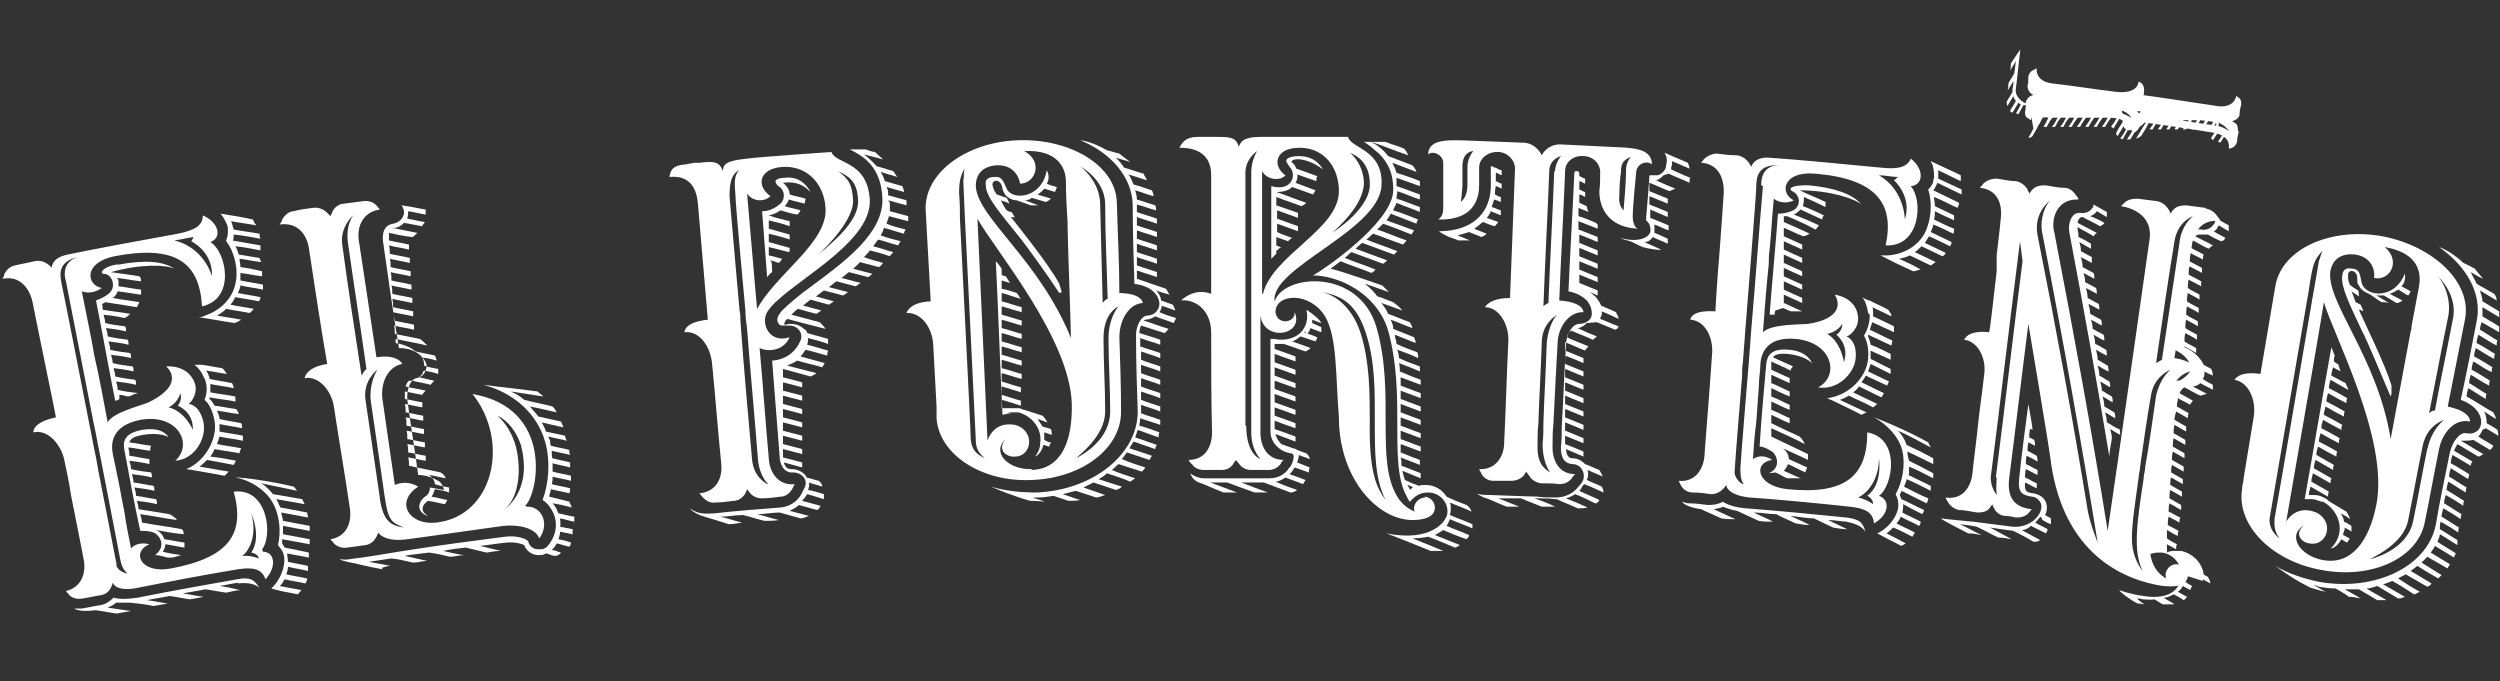
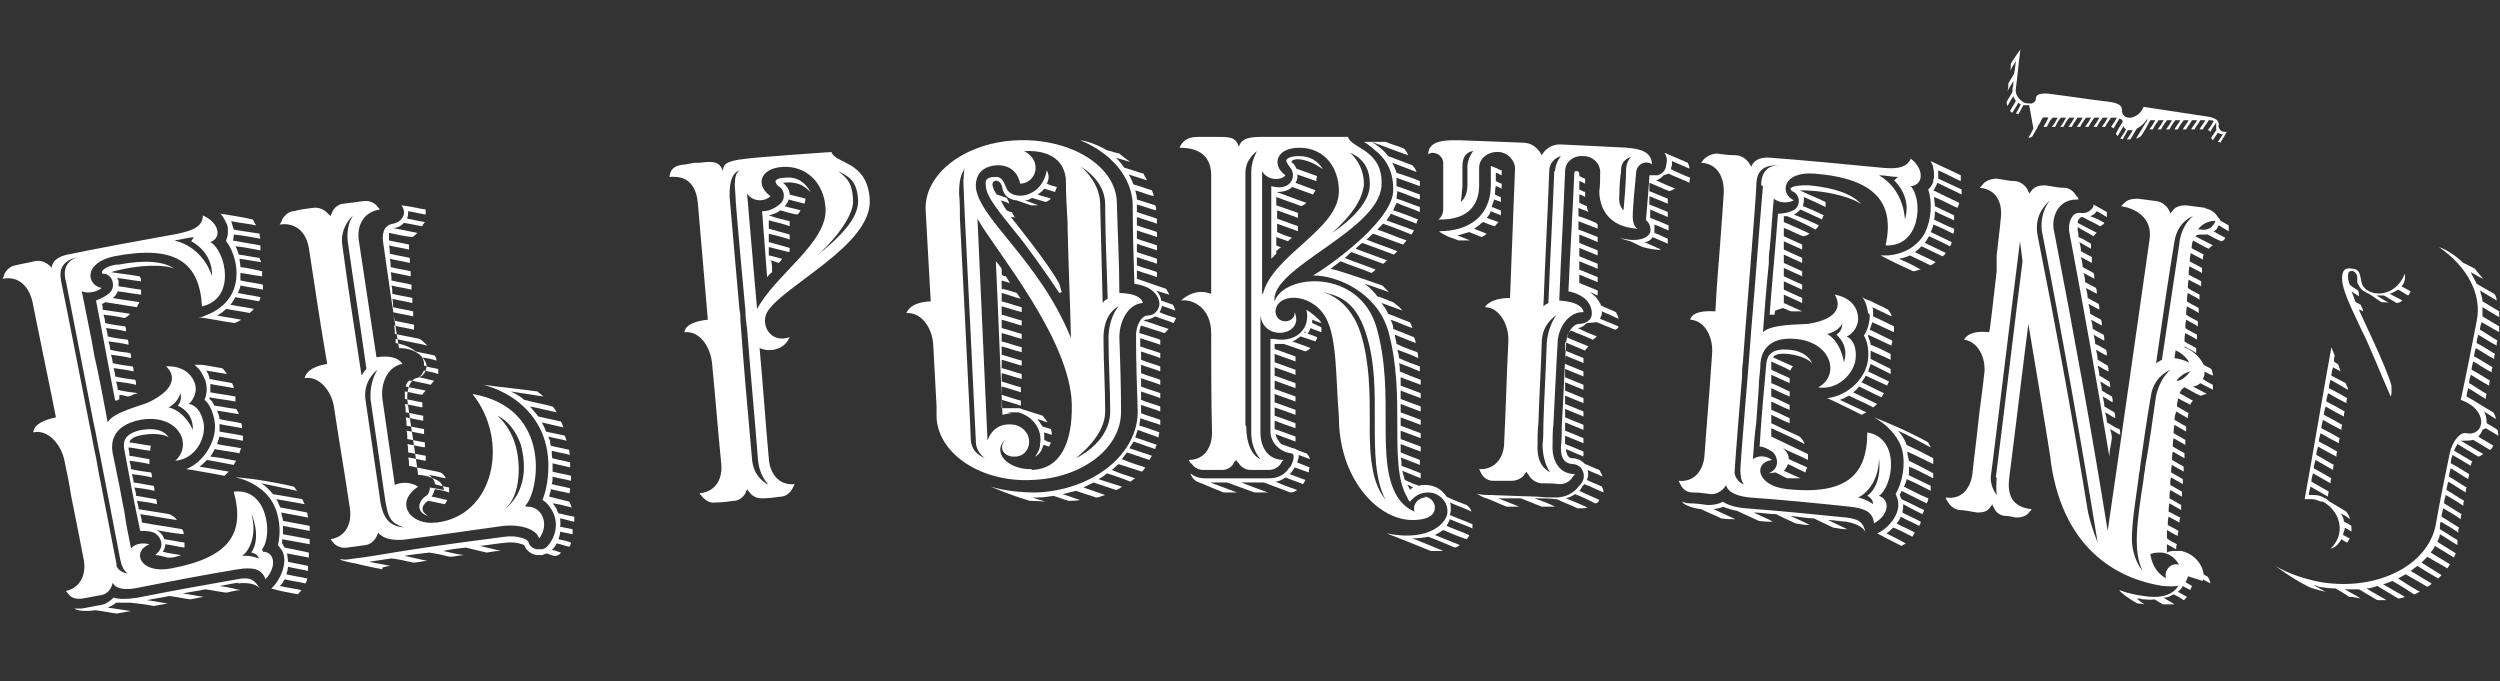
<svg xmlns="http://www.w3.org/2000/svg" version="1.1" viewBox="0 0 299.5 81.6">
  <rect x="0" y="0" width="299.5" height="81.6" fill="#333333" stroke="none" />
  <defs>
    <style>
      .cls-1 {
        fill: #fff;
      }
    </style>
  </defs>
  <g>
    <g id="Capa_1">
      <g>
        <g id="_x33_">
          <path class="cls-1" d="M177.7,26.6c.5.2.9.4,1.4.5.1-.2.3-.3.4-.5-.5-.2-.9-.3-1.4-.5.2-.2.4-.5.5-.8.4.2.8.3,1.2.5,0,0,0-.2,0-.3,0-.1,0-.2,0-.3-.4-.1-.7-.3-1.1-.4.1-.3.2-.6.3-.9.3.1.6.2.8.3,0-.6,0-.6,0-.6-.2,0-.5-.2-.7-.3,0-.3,0-.6.1-1,0,0,0,0,0,0,.2,0,.4.2.7.3,0-.2,0-.4,0-.6-.2,0-.4-.2-.7-.3,0-.3,0-.7,0-1,.2,0,.4.2.7.3,0-.2,0-.4,0-.6-.2,0-.5-.2-.7-.3-.2,0-.4-.2-.6-.2,0,.8,0,1.6,0,2.5-.1,3.4-2.5,5.3-6.2,5.3.2.2.4.3,1,.6,0,0,0,0,0,0,.4.2.9.3,1.3.5.5,0,1,0,1.4,0-.5-.2-1-.4-1.5-.6.5-.1,1-.3,1.4-.4.5.2,1,.4,1.5.6.2-.1.4-.2.6-.4-.5-.2-1-.4-1.5-.6.3-.2.6-.4.9-.7Z" />
          <path class="cls-1" d="M199.9,20.8c.8.4,1.7.7,2.5,1.1,0-.2,0-.4.1-.6-.8-.3-1.6-.7-2.3-1,0-.2,0-.3.1-.5,0-.1,0-.3,0-.5.7.3,1.4.6,2.1.9,0-.2-.1-.5-.2-.7,0,0,0,0,0,0-.7-.3-1.4-.6-2.1-.9,0,0,0,0,0,0-.4-.2-.7-.3-.7-.3.4.6.3,1.1.2,1.5,0,.5-.4,1-1,1.2-.2,0-.4,0-.6,0-.1,0-.2,0-.4,0,0,.5-.3,4-.4,5.2,0,0,0,.2,0,.2.4.3.6.8.5,1.4-.2.7-1.5,1.3-3.6.7.4.2.8.3,1.2.4,0,0,0,0,0,0,.5.2,1,.5,1.5.7.7.2,1.9.4,2.2.3-.7-.3-1.3-.6-2-.9.5,0,.8-.3,1-.6.6.3,1.2.5,1.8.8,0,0,0-.6,0-.6-.5-.2-1-.5-1.6-.7,0-.3,0-.7,0-1,.6.2,1.1.5,1.7.7,0-.2,0-.4,0-.6-.7-.3-1.4-.6-2.2-.9,0-.3,0-.6,0-1,.7.3,1.4.6,2.1.9,0-.2,0-.4,0-.6-.7-.3-1.4-.6-2.2-.9,0-.3,0-.7,0-1,.7.3,1.5.6,2.2.9,0-.2,0-.4,0-.5,0,0,0,0,0-.1-.7-.3-1.5-.6-2.2-.9,0-.4,0-.7,0-1,.8.3,1.6.7,2.4,1,.2-.1.5-.2.7-.3,0,0-1.5-.6-2.3-1,.4-.1.7-.4.9-.6Z" />
          <path class="cls-1" d="M191.3,38.6c.7.3,1.5.6,2.2.9.3-.1.4-.3.4-.4-.7-.3-1.5-.6-2.2-.9,0-.2.2-.4.2-.6,0,0,0-.2,0-.3.7.3,1.4.6,2,.9,0-.3-.2-.5-.3-.8-.6-.3-1.2-.5-1.8-.8-.1-.3-.3-.6-.6-1-.2-.2-.5-.4-.7-.6.3.1.6.3.9.4,0-.2,0-.4,0-.6-.7-.3-1.5-.6-2.2-.9,0-.3,0-.6,0-1,.7.3,1.5.6,2.2.9,0-.2,0-.4,0-.6-.7-.3-1.5-.6-2.2-.9,0-.3,0-.6,0-1,.7.3,1.5.6,2.2.9,0-.2,0-.4,0-.6-.7-.3-1.5-.6-2.2-.9,0-.3,0-.7,0-1,.7.3,1.5.6,2.2.9,0-.2,0-.4,0-.6-.7-.3-1.5-.6-2.2-.9,0-.3,0-.7,0-1,.8.3,1.5.6,2.2.9,0-.2,0-.4,0-.6-.7-.3-1.5-.6-2.3-.9,0-.3,0-.7,0-1,.8.3,1.5.6,2.3.9,0-.2,0-.3,0-.5,0,0-.1-.1-.2-.2-.7-.3-1.4-.6-2.1-.8,0-.3,0-.7,0-1,.4.2.8.3,1.2.5-.1-.2-.2-.5-.2-.7-.3-.1-.6-.3-.9-.4,0-.4,0-.7,0-1,.2,0,.5.2.7.3,0-.2,0-.4,0-.6-.2,0-.4-.2-.7-.3,0-.4,0-.7,0-1,.2,0,.4.2.7.3,0-.2,0-.4,0-.6-.2,0-.4-.2-.7-.3,0-.1,0-.2,0-.2,0-.1,0-.4-.3-.4-.2,0-.3,0-.3.3-.2,4.7-.5,9.4-.7,14.1,1,.2,1.7.6,2.2,1.1.6.7.6,1.4.6,1.6,0,.7-.7,1.2-1.5,1.2-.8,0-1.6,1.2-1.6,2.6-.2,3.2-.3,6.4-.5,9.6,0,.8,0,1.7-.1,2.5,0,.7,0,2,1.4,2.1.5,0,1,.3,1.2.8.2.4.2,1-.1,1.4-.1.2-.3.4-.4.5-.6.8-1.6,1.3-2.7,1.3-.7,0-1.5,0-2.2-.1-.6,0-5.7-.2-5.7-.2-.4,0-1.3,0-1.6-.2,0,0,0,0,0,0,.2.2,1,.6,1.2.6.8.3,1.6.7,2.4,1,.5,0,1,0,1.5,0-.8-.3-1.7-.7-2.5-1,.4,0,.8,0,1.2,0,.3,0,.9,0,1.5,0,.8.3,1.7.7,2.5,1,.5,0,1.1,0,1.6,0-.8-.4-1.6-.7-2.5-1,.1,0,.2,0,.3,0,.7,0,1.5,0,2.2.1,0,0,.1,0,.2,0,.8.4,1.7.7,2.5,1.1.4,0,.8,0,1.2-.1-.9-.4-1.8-.8-2.6-1.1.4-.1.8-.3,1.1-.5.8.3,1.6.7,2.4,1.1.3,0,.4-.2.5-.4-.8-.4-1.6-.7-2.4-1.1.1-.1.2-.2.3-.4,0-.1.2-.3.3-.4.8.3,1.6.7,2.3,1,0-.3-.1-.5-.2-.7-.6-.3-1.2-.5-1.8-.8.2-.4.2-.8.1-1.2.6.3,1.2.5,1.8.8-.1-.3-.3-.6-.4-.8-.6-.2-1.1-.5-1.7-.7-.4-.4-.9-.7-1.5-.7-.2,0-.7,0-.8-1.1.7.3,1.4.6,2.1.9,0-.2,0-.4,0-.6-.7-.3-1.4-.6-2.2-.9,0-.3,0-.7,0-1,.7.3,1.5.6,2.2.9,0-.2,0-.4,0-.6-.7-.3-1.4-.6-2.2-.9,0-.2,0-.4,0-.7,0-.1,0-.2,0-.3.7.3,1.5.6,2.2.9,0-.2,0-.4,0-.6-.7-.3-1.5-.6-2.2-.9,0-.3,0-.7,0-1,.7.3,1.5.6,2.2.9,0-.2,0-.4,0-.6-.7-.3-1.5-.6-2.2-.9,0-.3,0-.7,0-1,.7.3,1.5.6,2.2.9,0-.2,0-.4,0-.6-.7-.3-1.5-.6-2.2-.9,0-.3,0-.7,0-1,.7.3,1.5.6,2.2.9,0-.2,0-.4,0-.6-.7-.3-1.5-.6-2.2-.9,0-.3,0-.7,0-1,.7.3,1.5.6,2.2.9,0-.2,0-.4,0-.6-.7-.3-1.5-.6-2.2-.9,0-.3,0-.7,0-1,.8.3,1.5.6,2.2.9,0-.2,0-.4,0-.6-.7-.3-1.5-.6-2.2-.9,0-.2,0-.4,0-.6,0-.2,0-.3,0-.4.8.3,1.6.7,2.4,1,.1-.2.2-.3.4-.5-.9-.4-1.8-.7-2.6-1.1.1-.4.3-.6.5-.8.9.4,1.8.7,2.6,1.1.2-.1.4-.3.5-.4-.8-.3-1.5-.6-2.3-1,.4,0,.8-.3,1.1-.6Z" />
        </g>
        <g id="_x33_-2" data-name="_x33_">
          <path class="cls-1" d="M152.9,30.6c0-.2,0-.4,0-.6,0,0,0,0,.1,0,.1-.1.3-.3.5-.4-.2,0-.4-.1-.6-.2,0-.3,0-.7,0-1,.5.2.9.3,1.4.5.2-.2.3-.3.5-.4-.6-.2-1.2-.4-1.8-.7,0-.3,0-.7,0-1,.8.3,1.7.6,2.5.9,0-.2,0-.4,0-.6-.8-.3-1.7-.6-2.5-.9,0-.3,0-.7,0-1,.8.3,1.7.6,2.5.9,0-.2,0-.4,0-.6-.9-.3-1.7-.6-2.6-.9,0-.3,0-.7,0-1,1,.4,2,.7,3,1.1.2-.1.4-.2.6-.4-1.2-.4-2.4-.9-3.6-1.3.9,0,1.5-.2,1.9-.6.8.3,1.7.6,2.5.9.1-.2.2-.3.3-.5-.8-.3-1.6-.6-2.4-.9.2-.3.3-.7.2-1,.8.3,1.5.5,2.3.8,0-.2,0-.4.1-.6-.8-.3-1.7-.6-2.5-.9-.1-.3-.3-.6-.6-.8.2-.6,2.1-.4,3.8.9-.6-1-1.5-1.6-2.9-1.6-.8,0-1.4.2-1.5.5,0,.2,0,.2.4.8.9.9.3,3-2.2,2.3,0,.4,0,8.7,0,8.7.2-.2.4-.4.6-.6Z" />
          <path class="cls-1" d="M173.8,61.2c0,0,0-.1,0-.2,0-.3,0-.6-.1-.8.9.4,1.8.7,2.6,1.1-.1-.3-.3-.6-.6-.8-.8-.3-1.6-.6-2.4-1-.5-.8-1.4-1.4-2.5-1.4-.3,0-.6,0-.8.1-.6-.2-1.1-.4-1.7-.7-.1-.3-.2-.7-.3-1.1.7.3,1.5.6,2.2.9,0-.2,0-.4,0-.6-.7-.3-1.5-.6-2.3-.9,0-.3,0-.7-.1-1,.8.3,1.5.6,2.3.9,0-.2,0-.4,0-.6-.8-.3-1.6-.6-2.3-.9,0-.3,0-.7,0-1,.8.3,1.6.6,2.4.9,0-.2,0-.4,0-.6-.8-.3-1.6-.6-2.4-.9,0-.3,0-.7,0-1,.8.3,1.6.6,2.4.9,0-.2,0-.4,0-.6-.8-.3-1.6-.6-2.4-.9,0-.1,0-.3,0-.4,0-.2,0-.4,0-.6.8.3,1.6.6,2.4.9,0-.2,0-.4,0-.6-.8-.3-1.6-.6-2.4-.9,0-.3,0-.6,0-1,.8.3,1.6.6,2.4.9,0-.2,0-.4,0-.6-.8-.3-1.6-.6-2.4-.9,0-.3,0-.7,0-1,.8.3,1.6.6,2.4.9,0-.2,0-.4,0-.6-.8-.3-1.6-.6-2.4-.9,0-.3,0-.7,0-1,.8.3,1.6.6,2.4.9,0-.2,0-.4,0-.6-.8-.3-1.6-.6-2.5-1,0-.3,0-.7-.1-1,.8.3,1.6.6,2.5,1,0-.2,0-.4,0-.6-.8-.3-1.7-.6-2.5-1,0-.3-.1-.7-.2-1,.8.3,1.7.6,2.5,1,0-.2,0-.4-.1-.7-.8-.3-1.7-.6-2.5-1,0-.4-.2-.7-.2-1.1.8.3,1.7.7,2.5,1,0-.2-.1-.5-.2-.7-.8-.3-1.7-.7-2.5-1,0,0,0-.2,0-.2,0-.3-.2-.6-.3-.9.9.3,1.7.7,2.6,1,0-.2-.2-.5-.3-.7-.9-.3-1.7-.7-2.6-1-.2-.5-.5-.9-.8-1.3.8.3,1.7.6,2.5.9-.3-.4-.7-.7-1.1-1,0,0,0,0,0,0-.6-.2-1.2-.5-1.9-.7-.3-.4-.8-1-1.5-1.5,1,.3,2,.7,2.9,1-.3-.3-.5-.5-.8-.8,0,0-5.4-1.9-6.2-2,.4-.3.8-.6,1.2-.9,1.2.5,2.5.9,3.7,1.4.2-.1.4-.3.5-.4-1.2-.5-2.5-.9-3.7-1.4.3-.2.5-.5.8-.7,1.3.5,2.5.9,3.8,1.4.2-.1.3-.3.5-.4-1.3-.5-2.5-.9-3.8-1.4,0,0,.5-.5.8-.7,1.3.5,2.5.9,3.8,1.4.1-.1.3-.3.4-.4-1.2-.5-2.5-.9-3.7-1.4.3-.2.5-.5.8-.7,1.2.4,2.4.9,3.6,1.3.1-.2.3-.3.4-.5-1.2-.4-2.3-.9-3.5-1.3.2-.2.5-.5.7-.7,1.1.4,2.2.8,3.4,1.3.1-.2.2-.3.3-.5-1.1-.4-2.2-.8-3.3-1.2.2-.3.4-.5.5-.8,1,.4,2.1.8,3.1,1.2,0-.2.1-.4.2-.5-1-.4-2-.8-3-1.1.1-.3.3-.6.4-.9.9.4,1.9.7,2.8,1.1,0-.2,0-.4,0-.6-.9-.3-1.8-.7-2.8-1,0-.3.1-.6.1-.9,0,0,0,0,0,0,.9.3,1.8.7,2.7,1,0-.2,0-.4,0-.6-.9-.3-1.8-.7-2.8-1,0-.4,0-.7,0-1,.9.3,1.9.7,2.8,1,0-.2,0-.4,0-.6-.9-.4-1.9-.7-2.8-1-.1-.4-.3-.8-.5-1.2,1,.4,1.9.7,2.9,1.1-.1-.3-.3-.6-.5-.8-1-.4-1.9-.7-2.9-1.1-.6-.8-1.3-1.3-2-1.7,1.5.5,2.9,1.1,4.4,1.6-.1-.3-.3-.6-.5-.8-.7-.3-1.5-.5-2.2-.8-.6,0-1.1,0-1.7,0-.3,0-.6,0-.9,0,.7.4,1.3,1,1.8,1.4.9.9,1.8,2.2,1.7,4.6-.3,3.8-8.3,9.3-9.6,10,2.9,0,7.6,2,9,6.6,1.1,4,1.1,7.9,1.1,11.3,0,3.6,0,6.7,1.2,8.7,0,0,0,.1.1.2,0,.1.1.2.2.3,0,0,.2-.2.3-.3.5-.5,1.1-.8,1.9-.8,1.3,0,2.4,1.1,2.3,2.4,0,1-1.9,3.6-7.3,2.5.6.2,5.3,2.1,5.3,2.1.5,0,1,0,1.5,0-1.2-.5-2.4-1-3.7-1.5.6,0,1.5-.1,1.9-.2,1.1.4,2.2.9,3.2,1.3.2,0,.4-.2.6-.3-1-.4-2-.8-3-1.2.4-.2.7-.4,1-.6.9.4,1.9.8,2.8,1.1.1-.1.3-.3.3-.5-.9-.4-1.8-.7-2.7-1.1.2-.3.3-.6.4-.8.9.4,1.8.7,2.7,1.1,0,0,0,0,0,0,0-.2,0-.3,0-.5-.9-.4-1.8-.7-2.7-1.1ZM168.9,58.7c0-.2-.2-.4-.3-.6.2,0,.5.2.7.3-.1,0-.3.2-.4.3Z" />
          <path class="cls-1" d="M156.6,40c.2-.2.3-.4.4-.7.4.2.8.3,1.3.5,0-.1,0-.5,0-.6-.4-.2-.7-.3-1.1-.5,0-.1,0-.3,0-.4,0,0,1,.4,1.1.4-.2-.5-1.6-1.5-1.8-1.6,0,0,.4,1.3-.4,2.4-.7,1-2.1,1.4-3.5,1.1-.1,0-.2,0-.4,0,0,3.7,0,7.4,0,11.1,0,1.3,1.1,2.4,2.4,2.6.8,0,.1,1.4.1,1.4,0,.1-.2.3-.3.4-.5.8-1.4,1.2-2.3,1.2-2.6,0-5.2,0-7.8,0-.6,0-1.2-.2-1.7-.6.1.3.3.7.8,1,0,0,0,0,0,0,1.1.4,2.1.9,3.2,1.3.5,0,1.1,0,1.6,0-1.1-.4-2.1-.8-3.2-1.2.7,0,1.3,0,2,0,1.1.4,2.2.8,3.3,1.2.5,0,1.1,0,1.6,0-1.1-.4-2.2-.8-3.2-1.2.9,0,1.8,0,2.7,0,1.1.4,2.1.8,3.2,1.2.3,0,.5-.1.8-.3-.9-.3-1.7-.6-2.6-1,.4,0,.9-.3,1.2-.5.7.3,1.4.5,2.1.8.1-.2.2-.3.3-.5-.6-.2-1.3-.5-1.9-.7.1-.1.3-.3.4-.5,0,0-.1.2.2-.3.6.2,1.1.4,1.7.6,0-.2,0-.4.1-.6-.5-.2-1-.4-1.5-.6.1-.3.2-.6.2-.9.4.2.9.3,1.3.5,0-.3-.2-.5-.4-.7-.4-.1-.8-.3-1.1-.4,0,0,0,0,0,0,0,0-.3-.2-.5-.2,0,0,0,0,0,0-.5-.2-.9-.3-1.4-.5-.4-.4-.6-.8-.7-1.2.8.3,1.6.6,2.4.9,0-.2,0-.4,0-.6-.8-.3-1.6-.6-2.5-.9,0-.3,0-.7,0-1,.8.3,1.6.6,2.5.9,0-.2,0-.4,0-.6-.8-.3-1.6-.6-2.5-.9,0-.3,0-.7,0-1,.8.3,1.7.6,2.5.9,0-.2,0-.4,0-.6-.8-.3-1.7-.6-2.5-.9,0-.3,0-.7,0-1,.8.3,1.7.6,2.5.9,0-.2,0-.4,0-.6-.8-.3-1.7-.6-2.5-.9,0-.3,0-.7,0-1,.8.3,1.7.6,2.5.9,0-.2,0-.4,0-.6-.8-.3-1.7-.6-2.5-.9,0-.3,0-.7,0-1,.8.3,1.7.6,2.5.9,0-.2,0-.4,0-.6-.8-.3-1.7-.6-2.5-.9,0-.3,0-.7,0-1,.8.3,1.7.6,2.5.9,0-.2,0-.4,0-.6-.8-.3-1.7-.6-2.5-.9,0-.2,0-.4,0-.6.4,0,.8,0,1.1,0,.9.3,1.7.6,2.6.9.2-.1.4-.2.6-.4-.7-.3-1.4-.5-2.2-.8.4-.1.7-.4,1-.6.6.2,1.2.4,1.8.6,0-.1.2-.3.2-.5-.5-.2-1-.4-1.6-.6,0,0,.1,0,.1-.1Z" />
        </g>
        <g id="_x33_-3" data-name="_x33_">
          <path class="cls-1" d="M92.2,31.2c.4,0,.7.2,1.1.3,0,0,0,0,.1-.1.1-.1.2-.2.3-.4-.5-.1-1-.3-1.6-.4,0-.3,0-.7,0-1,.8.2,1.6.4,2.4.6,0,0,0,0,.1-.1,0-.1,0-.3,0-.4-.8-.2-1.7-.5-2.5-.7,0-.3,0-.7,0-1,.8.2,1.7.4,2.5.7,0-.2,0-.4,0-.6-.8-.2-1.7-.5-2.5-.7,0-.3,0-.7,0-1,.8.2,1.7.4,2.5.7,0-.2,0-.4,0-.6-.8-.2-1.7-.4-2.5-.7.5-.1,1-.3,1.4-.6.7.2,1.3.4,2,.5.2-.1.3-.3.4-.5-.6-.2-1.3-.3-1.9-.5.2-.2.4-.5.5-.8.6.2,1.2.3,1.9.5,0-.2.1-.4.1-.6-.6-.2-1.3-.3-1.9-.5,0,0,0,0,0,0,0-.5-.3-1-.8-1.4,0,0,0,0,0,0,2.2-.3,3,.9,3.3,1.1-.6-1.1-1.6-1.9-3.1-1.7-.8,0-1.1.3-1.1.4,0,0,0,.4.5.7.3.2.5.6.5,1,0,.4-.1.7-.4,1-.6.5-1.3.9-2.1.9,0,0,0,0-.1,0,.2,2.6.4,5.2.6,7.9.4-.5.6-.6.6-.6,0-.4,0-.9-.1-1.3Z" />
-           <path class="cls-1" d="M106.4,24c.7.2,1.5.4,2.2.6,0-.2,0-.4,0-.6-.7-.2-1.5-.4-2.2-.6,0-.4,0-.7-.2-1,.7.2,1.4.4,2.1.6,0-.2-.1-.5-.2-.7-.7-.2-1.4-.4-2.1-.6-.1-.4-.3-.8-.5-1.1.7.2,1.3.4,2,.6-.2-.2-.3-.5-.5-.7-.7-.2-1.3-.4-2-.6-.5-.6-1-1-1.5-1.4.8.2,1.5.4,2.3.6-.3-.3-.7-.6-1-.9-.4,0-.7-.2-1.1-.3-.4,0-.8,0-1.2,0,0,0,0,0,0,0-.3,0-.6,0-.9,0,0,0,.1,0,.2,0,1.4.7,3.7,1.9,3.9,5.7.3,4.3-4.6,7.8-8.5,10.7-1.4,1-2.7,2.1-3.5,2.9-.8.9-.6,1.3-.4,1.6.1.2.3.2.5.2.1,0,.2,0,.3,0,.1,0,.2,0,.4,0,.4,0,.8.1,1.1.4.4.4.5.9.3,1.4-.6,1.4-1.8,2.3-3.4,2.4.3,3.8.6,7.6.9,11.5,0,.7.4,2,1.6,1.9.5,0,1,.2,1.3.6.3.4.3.9,0,1.4-.1.2-.2.4-.3.6-.5.9-1.4,1.5-2.5,1.6-2.6.2-5.3.4-7.9.7-1.6.1-2,0-3-.6.5.5,1.1.8,1.8,1,0,0,0,0,0,0,1,.3,2,.6,2.9.9.5,0,1-.1,1.6-.2-.9-.2-1.7-.5-2.6-.7.9,0,1.8-.2,2.7-.2.9.2,1.7.5,2.6.7.6,0,1.1,0,1.7-.1-.9-.2-1.7-.5-2.6-.7.9,0,1.8-.2,2.7-.2.8.2,1.7.5,2.5.7,0,0,0,0,0,0,.4,0,.7-.2,1-.3-.8-.2-1.5-.4-2.3-.6.4-.2.8-.4,1.1-.7.7.2,1.5.4,2.2.6.2-.1.3-.3.4-.5-.7-.2-1.5-.4-2.2-.6.1-.2.3-.3.4-.5,0,0,.1-.2.2-.3.7.2,1.4.4,2,.6,0-.2,0-.4,0-.6-.6-.2-1.3-.4-1.9-.5.1-.3.2-.6.1-.9.5.2,1.1.3,1.6.5,0-.3-.2-.5-.4-.7-.5-.1-1-.3-1.5-.4,0,0,0,0,0-.1-.4-.6-1.1-.9-1.8-.9-.2,0-.7,0-.9-.8.7.2,1.5.4,2.2.6,0-.2,0-.4,0-.6-.8-.2-1.5-.4-2.3-.6,0-.3,0-.7,0-1,.8.2,1.5.4,2.3.6,0-.2,0-.4,0-.6-.8-.2-1.5-.4-2.3-.6,0-.3,0-.7,0-1,.8.2,1.5.4,2.3.6,0-.2,0-.4,0-.6-.8-.2-1.5-.4-2.3-.6,0-.3,0-.7,0-1,.8.2,1.5.4,2.3.6,0-.2,0-.4,0-.6-.8-.2-1.5-.4-2.3-.6,0-.3,0-.7,0-1,.8.2,1.5.4,2.3.6,0-.2,0-.4,0-.6-.8-.2-1.5-.4-2.3-.6,0-.3,0-.7,0-1,.8.2,1.5.4,2.3.6,0-.2,0-.4,0-.6-.8-.2-1.5-.4-2.3-.6,0-.3,0-.7,0-1,.8.2,1.5.4,2.3.6,0-.2,0-.4,0-.6-.8-.2-1.5-.4-2.3-.6,0-.3,0-.7,0-1,1.1.3,2.2.6,3.3.9,0,0,0,0,0,0,.2-.1.5-.2.7-.4-1.2-.3-2.3-.6-3.5-.9.5-.2.9-.4,1.2-.6,1,.3,2,.5,3,.8.1-.2.2-.3.3-.5-1-.3-1.9-.5-2.9-.8.2-.2.4-.5.6-.8.9.2,1.8.5,2.6.7,0-.2,0-.3.1-.6-.8-.2-1.6-.5-2.5-.7,0,0,0,0,0,0,.1-.3.1-.6.1-.8.8.2,1.6.4,2.4.7,0-.2,0-.4,0-.6,0,0,0,0,0,0-.8-.2-1.7-.5-2.5-.7,0-.2-.2-.4-.4-.5-.4-.4-1-.6-1.6-.6-.2,0-.4,0-.5.1,0,0,0,0-.1,0-.3,0-.1-.4.2-.7,1.5.4,3,.8,4.6,1.2-.2-.3-.4-.5-.7-.8-1.1-.3-2.3-.6-3.4-.9.2-.2.5-.5.8-.7.7.2,1.4.4,2.2.6.2-.1.4-.3.6-.4-.7-.2-1.5-.4-2.2-.6.3-.2.6-.5.9-.7.7.2,1.5.4,2.2.6.2-.1.4-.3.6-.4-.7-.2-1.5-.4-2.2-.6,0,0,.1,0,.2-.1.3-.2.5-.4.8-.6.8.2,1.5.4,2.3.6.2-.1.4-.3.6-.4-.8-.2-1.5-.4-2.3-.6.3-.2.6-.5.9-.7.8.2,1.5.4,2.3.6.2-.1.4-.3.6-.4-.8-.2-1.5-.4-2.3-.6.3-.2.6-.5.9-.7.8.2,1.5.4,2.3.6.2-.1.4-.3.5-.4-.8-.2-1.5-.4-2.3-.6.3-.3.6-.5.8-.8.8.2,1.5.4,2.3.6.2-.1.3-.3.5-.5-.8-.2-1.5-.4-2.3-.7.3-.3.5-.5.7-.8.8.2,1.6.4,2.4.7.1-.2.3-.3.4-.5-.8-.2-1.6-.5-2.4-.7.2-.3.4-.5.6-.8.8.2,1.6.5,2.4.7.1-.2.2-.4.3-.5-.8-.2-1.6-.4-2.4-.7.2-.3.3-.6.4-.9.8.2,1.6.5,2.4.7,0-.2.1-.4.2-.5-.8-.2-1.6-.4-2.3-.7.1-.3.2-.6.3-.9.8.2,1.5.4,2.3.6,0-.2,0-.4,0-.6-.7-.2-1.5-.4-2.2-.6,0-.3,0-.6,0-1Z" />
+           <path class="cls-1" d="M106.4,24Z" />
        </g>
        <g id="_x33_-4" data-name="_x33_">
          <path class="cls-1" d="M139.1,36.6c.6.2,1.1.4,1.7.6-.1-.4-.3-.7-.3-.7-.5-.2-.9-.3-1.4-.5,0-.3-.2-.8-.6-1.2.5.2,1,.3,1.6.5-.1-.2-.3-.5-.4-.7-1.2-.4-2.3-.8-3.5-1.2,0-.3,0-.7,0-1,.8.3,1.6.5,2.4.8,0-.2,0-.4,0-.6-.8-.3-1.6-.5-2.4-.8,0-.3,0-.7,0-1,.8.3,1.6.5,2.4.8,0-.2,0-.4,0-.6-.8-.3-1.6-.5-2.4-.8,0-.3,0-.7,0-1,.8.3,1.6.5,2.4.8,0-.2,0-.4,0-.6-.8-.3-1.6-.5-2.4-.8,0-.3,0-.7,0-1,.8.3,1.6.5,2.4.8,0-.2,0-.4,0-.6-.8-.3-1.6-.5-2.4-.8,0-.3,0-.7,0-1,.8.3,1.6.5,2.4.8,0-.2,0-.4,0-.6-.8-.3-1.6-.5-2.4-.8,0-.3,0-.6,0-.9,0,0,0,0,0,0,.8.2,1.5.5,2.3.7,0-.2,0-.4-.1-.6-.7-.2-1.5-.5-2.2-.7,0-.4-.1-.7-.2-1.1.7.2,1.4.5,2.2.7,0-.2-.1-.5-.2-.7-.7-.2-1.4-.5-2.2-.7-.2-.4-.3-.8-.6-1.2.7.2,1.5.5,2.2.7-.1-.3-.3-.5-.4-.8,0,0,0,0,0,0-.8-.2-1.5-.5-2.3-.7-.3-.4-.6-.8-1-1.2.6.2,1.1.3,1.7.5,0,0-1.1-.8-1.3-1-.5-.1-1-.3-1.5-.4-1-.6-2.3-1.1-3.2-1.2,3.7,1.5,6.2,4.4,6.3,7.7,0,3.2.1,6.4.2,9.5,2.9.4,3,2.2,3,2.4,0,.7-.6,1.4-1.4,1.4-.8,0-1.5,1.3-1.4,2.7,0,2.9.1,5.9.2,8.8,0,5.1-5.3,9.4-12.1,9.7-2,0-3.8-.2-5.5-.7,2.8,1.2,4.7,1.7,4.7,1.7,0,0,1,0,1.8.1-.5-.2-1-.3-1.5-.5.2,0,.4,0,.6,0,.7,0,1.3-.1,1.9-.2.6.2,1.2.4,1.8.6.5,0,.9,0,1.4-.1-.7-.2-1.4-.5-2.1-.7.5-.1,1.1-.3,1.6-.4.8.3,1.6.5,2.4.8.4,0,.7-.2,1.1-.3-.9-.3-1.7-.6-2.6-.9.4-.2.8-.4,1.2-.6.9.3,1.8.6,2.7.9.3-.1.5-.2.7-.4-.9-.3-1.9-.6-2.8-.9.4-.2.7-.4,1-.7.9.3,1.9.6,2.8,1,.2-.1.4-.3.6-.4-.9-.3-1.9-.6-2.8-1,.3-.2.5-.5.8-.7.9.3,1.9.6,2.8.9.2-.2.3-.3.4-.5-.9-.3-1.9-.6-2.8-1,.2-.3.4-.5.6-.8.9.3,1.8.6,2.7.9.1-.2.2-.3.3-.5-.9-.3-1.8-.6-2.7-.9.2-.3.3-.5.5-.8.9.3,1.7.6,2.6.9,0-.2.1-.4.2-.5-.9-.3-1.7-.6-2.6-.9.1-.3.2-.6.3-.9.8.3,1.7.6,2.5.9,0-.2,0-.4.1-.6-.8-.3-1.6-.6-2.4-.8,0-.3.1-.6.1-.9.8.3,1.6.5,2.4.8,0,0,0-.2,0-.3,0-.1,0-.2,0-.3-.8-.3-1.6-.5-2.3-.8,0,0,0-.2,0-.3,0-.2,0-.5,0-.7.8.3,1.6.5,2.3.8,0-.2,0-.4,0-.6-.8-.3-1.6-.5-2.3-.8,0-.3,0-.7,0-1,.8.3,1.6.5,2.3.8,0-.2,0-.4,0-.6-.8-.3-1.6-.5-2.3-.8,0-.3,0-.7,0-1,.8.3,1.6.5,2.3.8,0-.2,0-.4,0-.6-.8-.3-1.6-.5-2.3-.8,0-.3,0-.7,0-1,.8.3,1.6.5,2.3.8,0-.2,0-.4,0-.6-.8-.3-1.6-.5-2.3-.8,0-.3,0-.7,0-1,.8.3,1.6.5,2.3.8,0-.1,0-.3,0-.4,0,0,0,0,0,0,0,0,0,0,0,0,0,0,0-.1,0-.2,0,0,0,0,0,0h0s0,0,0,0c-.8-.3-1.6-.5-2.4-.8,0-.3,0-.7,0-1,.8.3,1.6.5,2.4.8,0-.3,0-.4,0-.6-.8-.3-1.6-.5-2.5-.8,0-.4.1-.7.2-.9.9.3,1.9.6,2.8.9.2-.1.3-.3.5-.5-1-.3-2-.7-3-1,0,0,.2-.1.2-.1.4,0,.9-.2,1.2-.4.7.3,1.5.5,2.2.8.1-.2.2-.4.3-.6-.7-.2-1.3-.4-2-.7.2-.3.3-.6.3-.9Z" />
          <path class="cls-1" d="M127.2,35c0,0-.3-1-.3-1-1.2-2.3-5.4-7.5-5.8-8,.2,0,.4,0,.5.1-.1-.2-.3-.5-.4-.7-.2,0-.4-.1-.6-.2-.3-.4-.5-.8-.7-1.2.3.1.7.2,1,.4,0-.2-.2-.5-.3-.7-.4-.1-.8-.3-1.2-.4-.3-.5-.3-.4-.5-1.1-.1-.7,1-.9,1.2.4,0,.2.2.5.3.7.3.4.9.7,1.4.7,0,0,0,0,0,0,.6.2,1.1.4,1.7.6.3,0,.6,0,.9,0-.5-.2-1.1-.4-1.6-.6.3,0,.6-.1.8-.3.6.2,1.1.3,1.7.5.2-.1.4-.2.6-.4-.5-.2-1.1-.3-1.6-.5.3-.2.6-.4.8-.7,0,0,0,0,0,0,.4.1.9.3,1.3.4,0-.2.2-.4.2-.6-.4-.1-.8-.2-1.2-.4.5-.8,0-1.6,0-1.6-.5,3.1-3.7,3.7-4.7,2.4-.4-.7-.5-1.7-1.5-1.6-1,0-1.2.4-1.1,1,0,1.4,1.8,3.4,3.7,5.8,1.1,1.3,4,5.4,5.1,7.1Z" />
          <path class="cls-1" d="M120.7,49.4c.4,0,.7,0,1.1,0,0,0,.1,0,.2,0,1.8.5,2.9,2.1,2.6,3.8,0,.6-.3,1.1-.6,1.5.4-.2.8-.6,1-1.4.2,0,.5.2.7.2,0-.2.2-.4.2-.5-.3,0-.6-.2-.8-.3,0-.2,0-.4,0-.7,0,0,0-.1,0-.2.3.1.6.2.9.3,0-.2,0-.4-.1-.7-.3-.1-.7-.2-1-.3-.2-.3-.4-.6-.6-.9.4.1.8.3,1.2.4-.2-.3-.4-.6-.6-.8,0,0,0,0,0,0-.7-.2-1.5-.5-2.2-.7-.2,0-.4-.2-.6-.2,0,0-.2,0-.3,0-.4,0-.8,0-1.2,0-.2,0-.4,0-.6,0,0-.3,0-.6,0-1,.8.2,1.6.5,2.3.7,0-.2,0-.4,0-.6-.8-.2-1.6-.5-2.3-.7,0-.3,0-.7,0-1,.8.2,1.6.5,2.3.7,0-.2,0-.4,0-.6-.8-.2-1.6-.5-2.3-.7,0-.3,0-.7,0-1,.8.2,1.6.5,2.4.7,0-.2,0-.4,0-.6-.8-.2-1.6-.5-2.4-.7,0-.3,0-.7,0-1,.8.2,1.6.5,2.4.7,0-.2,0-.4,0-.6-.8-.2-1.6-.5-2.4-.7,0-.3,0-.7,0-1,.8.2,1.6.5,2.4.7,0-.2,0-.4,0-.6-.8-.2-1.6-.5-2.4-.7,0-.3,0-.7,0-1,.8.2,1.6.5,2.4.7,0-.2,0-.4,0-.6-.8-.2-1.6-.5-2.4-.7,0-.3,0-.7,0-1,.8.2,1.6.5,2.4.7,0-.2,0-.4,0-.6-.8-.2-1.6-.5-2.4-.7,0-.3,0-.7,0-1,.8.2,1.6.5,2.4.7,0-.2,0-.4,0-.6-.8-.2-1.6-.5-2.4-.7,0-.3,0-.7,0-1,.8.2,1.5.5,2.3.7-.2-.2-.3-.5-.5-.7,0,0,0,0,0,0-.6-.2-1.2-.4-1.8-.5,0-.3,0-.7,0-1,.3.1.7.2,1,.3-.2-.3-.3-.5-.5-.8-.2,0-.4-.1-.5-.2,0-.2,0-.5,0-.7-.2-.3-.4-.6-.7-.9.3,6.1.5,12.3.8,18.4.4-.1.8-.2,1.1-.2Z" />
        </g>
        <g id="_x33_-5" data-name="_x33_">
          <path class="cls-1" d="M297.8,51.3c.5.3,1,.6,1.5.9,0-.4-.1-.7-.1-.7-.4-.3-.8-.5-1.3-.8,0-.3,0-.8-.3-1.4.5.3.9.6,1.4.9,0-.3-.2-.6-.3-.8-1.1-.6-2.1-1.3-3.2-1.9,0-.3.1-.7.2-1,.7.4,1.4.9,2.1,1.3,0-.2,0-.4.1-.6-.7-.4-1.4-.9-2.1-1.3,0-.3.1-.7.2-1,.7.4,1.4.9,2.2,1.3,0-.2,0-.4.1-.6-.7-.4-1.4-.9-2.2-1.3,0-.3.1-.7.2-1,.7.4,1.4.9,2.2,1.3,0-.2,0-.4.1-.6-.7-.4-1.4-.9-2.2-1.3,0-.3.1-.7.2-1,.7.4,1.4.9,2.2,1.3,0-.2,0-.4.1-.6-.7-.4-1.4-.9-2.2-1.3,0-.3.1-.7.2-1,.7.4,1.4.9,2.2,1.3,0-.2,0-.4.1-.6-.7-.4-1.4-.9-2.1-1.3,0-.3.1-.6.2-.9,0,0,0,0,0,0,.7.4,1.4.8,2.1,1.2,0-.2,0-.4,0-.7-.7-.4-1.3-.8-2-1.2,0-.4,0-.7,0-1.1.7.4,1.3.8,2,1.2,0-.3,0-.5,0-.7-.7-.4-1.3-.8-2-1.2,0-.4-.2-.9-.3-1.3.7.4,1.3.8,2,1.2,0-.3-.1-.6-.3-.8,0,0,0,0,0,0-.7-.4-1.4-.8-2.1-1.2-.2-.5-.5-.9-.7-1.4.5.3,1,.6,1.5.8,0,0-.9-1-1-1.2-.4-.2-.9-.5-1.4-.7-.8-.8-2-1.6-2.9-1.9,3.3,2.3,5.2,5.6,4.5,8.9-.6,3.1-1.2,6.2-1.9,9.4,2.7,1,2.5,2.8,2.4,3-.1.7-.9,1.2-1.7,1-.8-.2-1.7,1-2,2.3-.6,2.9-1.2,5.8-1.7,8.7-1,5-7.3,8-14,6.8-1.9-.4-3.7-1-5.2-1.9,2.4,1.8,4.2,2.6,4.2,2.6,0,0,.9.3,1.8.5-.5-.3-.9-.5-1.4-.8.2,0,.4.1.6.2.7.1,1.3.2,2,.2.5.3,1.1.6,1.6,1,.5,0,.9.1,1.4.2-.6-.4-1.2-.7-1.9-1.1.6,0,1.1,0,1.7,0,.7.4,1.5.9,2.2,1.3.4,0,.7,0,1.1,0-.8-.5-1.6-.9-2.4-1.4.5,0,.9-.2,1.3-.3.8.5,1.7,1,2.5,1.5.3,0,.6-.1.8-.2-.9-.5-1.7-1-2.6-1.5.4-.1.8-.3,1.1-.4.9.5,1.7,1,2.6,1.6.2,0,.4-.2.7-.3-.9-.5-1.7-1-2.6-1.6.3-.2.6-.3.9-.5.9.5,1.7,1,2.6,1.5.2-.1.4-.2.5-.4-.8-.5-1.7-1-2.5-1.5.3-.2.5-.4.8-.6.8.5,1.6,1,2.5,1.5.1-.1.3-.3.4-.4-.8-.5-1.6-1-2.4-1.5.2-.2.5-.5.7-.7.8.5,1.6.9,2.4,1.4.1-.2.2-.3.3-.5-.8-.5-1.5-.9-2.3-1.4.2-.3.4-.5.5-.8.8.5,1.5.9,2.3,1.4,0-.2.2-.4.2-.5-.7-.5-1.5-.9-2.2-1.4.1-.3.3-.6.3-.9.7.4,1.4.9,2.1,1.3,0,0,0-.2,0-.3,0-.1,0-.2,0-.3-.7-.4-1.4-.9-2.1-1.3,0,0,0-.2,0-.2,0-.2,0-.5.1-.7.7.4,1.4.8,2.1,1.3,0-.2,0-.4.1-.6-.7-.4-1.4-.9-2.1-1.3,0-.3.1-.6.2-1,.7.4,1.4.8,2.1,1.3,0-.2,0-.4.1-.6-.7-.4-1.4-.9-2.1-1.3,0-.3.1-.7.2-1,.7.4,1.4.8,2.1,1.3,0-.2,0-.4.1-.6-.7-.4-1.4-.9-2.1-1.3,0-.3.1-.6.2-1,.7.4,1.4.9,2.1,1.3,0-.2,0-.4.1-.6-.7-.4-1.4-.9-2.1-1.3,0-.3.1-.7.2-1,.7.4,1.4.9,2.1,1.3,0-.1,0-.2.1-.4,0,0,0,0,0,0,0,0,0,0,0,0,0,0,0-.1,0-.2,0,0,0,0,0,0,0,0,0,0,0,0,0,0,0,0,0,0-.7-.4-1.4-.9-2.2-1.3,0-.3.1-.7.2-1,.7.4,1.5.9,2.2,1.3,0-.2.1-.4.2-.5-.7-.4-1.5-.9-2.2-1.3.1-.3.3-.6.4-.8.8.5,1.7,1,2.5,1.5.2,0,.4-.2.6-.3-.9-.5-1.8-1.1-2.7-1.6,0,0,.2,0,.2,0,.4,0,.9,0,1.3-.1.7.4,1.3.8,2,1.2.2-.1.3-.3.4-.5-.6-.4-1.2-.7-1.8-1.1.2-.2.4-.5.5-.8Z" />
          <path class="cls-1" d="M286.5,47.2c0,0,0-1,0-1-.7-2.5-3.7-8.5-3.9-9.1.2,0,.3.1.5.2,0-.3-.2-.5-.3-.8-.2-.1-.4-.2-.6-.3-.2-.5-.3-.9-.5-1.3.3.2.6.4.9.6,0-.2,0-.5-.1-.7-.3-.2-.7-.4-1-.7-.2-.6-.2-.5-.2-1.2,0-.7,1.2-.6,1.1.6,0,.3,0,.5.2.7.2.5.7.8,1.2,1,0,0,0,0,0,0,.5.3,1,.7,1.5,1,.3,0,.6,0,.9.1-.5-.3-1-.6-1.5-.9.3,0,.6,0,.9,0,.5.3,1,.6,1.5.9.2,0,.5-.1.7-.3-.5-.3-1-.5-1.5-.8.3-.1.7-.3,1-.5,0,0,0,0,0,0,.4.2.8.5,1.2.7.1-.1.2-.3.3-.5-.4-.2-.7-.4-1.1-.6.6-.6.4-1.5.4-1.5-1.2,3-4.4,2.8-5.1,1.3-.3-.8-.1-1.8-1.1-1.9-1-.2-1.2.2-1.3.8-.2,1.4,1,3.7,2.3,6.5.8,1.5,2.7,6.2,3.5,8Z" />
          <path class="cls-1" d="M277,59.8c.4,0,.7.2,1.1.3,0,0,.1,0,.2,0,1.6.9,2.4,2.7,1.8,4.3-.2.5-.5,1-.9,1.3.4,0,.9-.4,1.3-1.1.2.1.4.3.7.4.1-.2.2-.3.3-.5-.3-.1-.5-.3-.8-.4,0-.2.1-.4.2-.7,0,0,0-.1,0-.2.3.2.6.3.8.5,0-.2,0-.4,0-.7-.3-.2-.6-.4-.9-.5,0-.4-.2-.7-.4-1,.4.2.8.4,1.1.7,0-.3-.2-.6-.4-.9,0,0,0,0,0,0-.7-.4-1.3-.8-2-1.2-.2-.1-.3-.3-.5-.4,0,0-.2,0-.2-.1-.4-.2-.8-.3-1.2-.3-.2,0-.4,0-.6,0,0-.3.1-.6.2-1,.7.4,1.4.8,2.1,1.2,0-.2,0-.4.1-.6-.7-.4-1.4-.8-2.1-1.2,0-.3.1-.7.2-1,.7.4,1.4.8,2.1,1.2,0-.2,0-.4.1-.6-.7-.4-1.4-.8-2.1-1.2,0-.3.1-.7.2-1,.7.4,1.4.8,2.1,1.2,0-.2,0-.4.1-.6-.7-.4-1.4-.8-2.1-1.2,0-.3.1-.7.2-1,.7.4,1.4.8,2.2,1.2,0-.2,0-.4.1-.6-.7-.4-1.4-.8-2.2-1.2,0-.3.1-.6.2-1,.7.4,1.4.8,2.2,1.2,0-.2,0-.4.1-.6-.7-.4-1.4-.8-2.2-1.2,0-.3.1-.7.2-1,.7.4,1.4.8,2.2,1.2,0-.2,0-.4.1-.6-.7-.4-1.4-.8-2.2-1.2,0-.3.1-.6.2-1,.7.4,1.4.8,2.2,1.2,0-.2,0-.4.1-.6-.7-.4-1.4-.8-2.2-1.2,0-.3.1-.7.2-1,.7.4,1.4.8,2.2,1.2,0-.2,0-.4.1-.6-.7-.4-1.4-.8-2.2-1.2,0-.3.1-.7.2-1,.7.4,1.4.8,2.1,1.2,0-.3-.2-.5-.3-.8,0,0,0,0,0,0-.6-.3-1.1-.6-1.7-.9,0-.3.1-.7.2-1,.3.2.6.3.9.5-.1-.3-.2-.6-.3-.9-.2,0-.3-.2-.5-.3,0-.2,0-.4.1-.7-.1-.3-.3-.7-.4-1-1.1,6.1-2.1,12.1-3.2,18.2.5,0,.9,0,1.2,0Z" />
        </g>
        <g id="_x33_-6" data-name="_x33_">
          <path class="cls-1" d="M253.6,51.3c-.4-.2-.8-.5-1.2-.7,0-.4-.1-.8-.2-1.2.4.2.8.5,1.2.7,0-.2,0-.5-.1-.7-.4-.2-.8-.5-1.2-.7,0-.4-.1-.8-.2-1.2.4.2.8.5,1.2.7,0-.2,0-.5-.1-.7-.4-.2-.8-.5-1.2-.7,0-.4-.1-.8-.2-1.1.4.2.8.5,1.2.7,0-.2,0-.5-.1-.7-.4-.2-.8-.5-1.2-.7,0-.4-.1-.8-.2-1.2.4.2.8.5,1.3.7,0-.2,0-.5-.1-.7-.4-.2-.8-.5-1.2-.7,0-.4-.1-.8-.2-1.2.4.2.8.5,1.3.7,0-.2,0-.5-.1-.7-.4-.2-.8-.5-1.3-.7,0-.4-.1-.8-.2-1.1.4.2.8.5,1.3.7,0-.2,0-.5-.1-.7,0,0,0,0,0,0-.4-.2-.9-.5-1.3-.7,0-.4-.1-.8-.2-1.1.4.2.9.5,1.3.7,0-.2,0-.5-.1-.7-.4-.2-.9-.5-1.3-.7,0-.4-.1-.8-.2-1.2.4.2.9.5,1.3.7,0-.2,0-.5-.1-.7-.4-.2-.9-.5-1.3-.7,0-.4-.1-.8-.2-1.2.4.2.9.5,1.3.7,0-.2,0-.5-.1-.7-.4-.2-.9-.5-1.3-.7,0-.4-.1-.8-.2-1.1.4.2.9.5,1.3.7,0,0,0,0,0,0,0-.2,0-.5-.1-.7-.4-.2-.9-.5-1.3-.7,0-.4-.1-.8-.2-1.2.4.2.9.5,1.3.7,0-.2,0-.3,0-.5,0,0,0-.2,0-.2,0,0,0,0,0,0-.4-.2-.9-.5-1.3-.7,0-.4-.1-.8-.2-1.1.5.3.9.5,1.4.8,0-.2,0-.5,0-.6-.5-.3-1-.6-1.5-.8,0-.3,0-.5-.1-.8,0,0,0,0,0-.1,0,0,0-.2,0-.3.6.4,1.3.7,1.9,1.1.1-.1.2-.3.4-.4-.8-.4-1.5-.8-2.3-1.2,0-.2.1-.4.2-.5,0-.1.2-.2.4-.2,0,0,0,0,0,0,0,0,0,0,0,0,.7.4,1.4.7,2.1,1.1.2-.1.4-.2.5-.4-.5-.3-1.1-.6-1.7-.8.3-.1.6-.3.8-.6,0,0,0,0,0,0,.4.2.8.5,1.2.7,0-.3,0-.6,0-.6,0,0-1.4-.8-1.6-.9,0,.2,0,.3-.2.5-.3.4-.8.6-1.4.5,0,0,0,0,0,0-.4,0-.7.1-.9.4-.4.5-.5,1.3-.4,1.9,0,0,0,0,0,0,1.7,9,3.3,17.9,4.8,26.9,0-.7.2-1.4.3-2.2,0-.4-.1-.7-.2-1.1.3.2.7.4,1,.6,0,0,.1,0,.2.1,0-.2,0-.5-.1-.7,0,0,0,0,0,0Z" />
-           <path class="cls-1" d="M244.7,62.3c.3.2.7.4,1,.5,0-.2,0-.5,0-.7-.2-.1-.5-.3-.7-.4.3-.5.6-2.2-1.4-2.6-.8-.1-1.1-.2-1-1.3.5.2.9.5,1.4.7,0-.2,0-.4,0-.6-.5-.2-.9-.5-1.4-.7,0-.3,0-.6.1-1,.5.2.9.5,1.4.7,0-.2,0-.4,0-.6-.5-.2-.9-.5-1.4-.7,0-.3,0-.7.1-1,.4.2.8.4,1.3.7,0-.2,0-.4-.1-.7-.4-.2-.7-.4-1.1-.6,0-.3,0-.6.1-1,.3.1.5.3.8.4,0-.2,0-.4-.1-.7-.2-.1-.4-.2-.6-.3,0-.3,0-.6.1-1,0,0,.2,0,.3.1,0-.2-.2-1.5-.5-3.1-.4,3-.8,6-1.1,8.9-.2,1.8.4,2,1.5,2.2.5,0,.9.4,1.1.8.4,1.2-1.2,3-3.4,2.8,0,0-4-.5-4.7-.6,0,0-3.3-.3-3.9-.4.3.3,3.3,1.8,3.3,1.8.5,0,1.1.1,1.6.2-.9-.4-1.7-.9-2.6-1.3,0,0,1.7.2,2,.3.9.4,1.7.9,2.6,1.3.5,0,1.1.1,1.6.2-.9-.5-1.7-.9-2.6-1.4,0,0,2.7.4,2.8.4.8.4,1.6.8,2.4,1.3,0,0,0,0,0,0,.3,0,.6,0,.8-.2,0,0-1.3-.7-2.2-1.2.4,0,.8-.2,1.1-.5.6.3,1.2.6,1.8.9.1-.2.2-.3.2-.5-.5-.3-1-.5-1.5-.8.1,0,.2-.2.3-.3.1-.1.2-.3.4-.4Z" />
          <path class="cls-1" d="M263.9,69.6c0,0,0-.2,0-.2.3.2.6.3.9.5,0-.3-.2-.6-.3-.8,0,0,0,0,0,0-.2-.1-.4-.2-.5-.3-.2-1.4-1.3-2.5-2.7-2.8-.2,0-.4,0-.6,0-.4,0-.8,0-1.1.2,0-.3,0-.6,0-1,.4.2.7.4,1.1.6,0-.2,0-.4.1-.6-.4-.2-.8-.4-1.2-.7,0-.3,0-.7,0-1,.4.2.8.5,1.3.7,0-.2,0-.4.1-.6,0,0,0,0,0,0-.4-.2-.9-.5-1.3-.7,0-.3,0-.6.1-1,.4.2.9.5,1.3.7,0-.2,0-.4.1-.6-.5-.2-.9-.5-1.4-.7,0-.3,0-.6.1-1,.5.3.9.5,1.4.8,0-.2,0-.4,0-.6-.5-.3-.9-.5-1.4-.8,0-.3,0-.6.1-1,.5.3.9.5,1.4.8,0-.2,0-.4,0-.6-.5-.3-.9-.5-1.4-.8,0,0,0,0,0-.1,0-.3,0-.6.1-.8.5.3.9.5,1.4.8,0-.2,0-.4,0-.6-.5-.3-.9-.5-1.4-.8,0,0,0,0,0,0,0-.3,0-.6.1-.9.5.3.9.5,1.4.8,0-.2,0-.4,0-.6-.5-.3-.9-.5-1.4-.8,0-.3,0-.6.1-1,.5.3.9.5,1.4.8,0-.2,0-.4,0-.6-.5-.3-.9-.5-1.4-.8,0-.3,0-.6.1-1,.5.3.9.5,1.4.8,0-.2,0-.4,0-.6-.5-.3-.9-.5-1.4-.8,0-.3,0-.6.1-1,.5.3.9.5,1.4.8,0-.2,0-.4,0-.6-.5-.3-.9-.5-1.4-.8,0-.3.1-.7.2-1,.5.3.9.5,1.4.8,0-.2,0-.4.1-.6-.5-.3-.9-.5-1.4-.8,0-.2,0-.5.1-.7,0,0,0-.2,0-.3.5.3,1,.5,1.5.8,0-.2.2-.3.3-.5-.5-.3-1.1-.6-1.6-.9.2-.4.4-.6.6-.7.6.3,1.2.7,1.9,1,.2,0,.5-.2.8-.2-.6-.3-1.1-.6-1.7-.9.3,0,.7-.2.9-.4,0,0,0,0,0,0,.5.3,1,.5,1.5.8,0-.2,0-.4,0-.6,0,0,0,0,0,0-.4-.2-.8-.4-1.2-.7.2-.3.2-.6.2-.9.3.2.6.3,1,.5,0-.3-.1-.6-.2-.8-.3-.2-.6-.3-.9-.5-.3-.6-.9-1.5-2.3-2.1,0,0,0,0,0-.1.5.3,1,.5,1.4.8,0-.2,0-.4,0-.6-.5-.3-1-.5-1.4-.8,0-.3,0-.6.1-1,.5.3,1,.5,1.4.8,0-.2,0-.4,0-.6-.5-.3-1-.5-1.4-.8,0-.3,0-.6.1-1,.5.3,1,.5,1.4.8,0-.2,0-.4,0-.6-.5-.3-1-.5-1.4-.8,0-.3,0-.6.1-1,.5.3,1,.5,1.4.8,0-.2,0-.4,0-.6-.5-.3-1-.5-1.4-.8,0-.3,0-.6.1-1,.5.3,1,.5,1.4.8,0-.2,0-.4,0-.6-.5-.3-1-.5-1.4-.8,0-.3,0-.6.1-1,.5.3,1,.5,1.5.8,0-.2,0-.4,0-.6-.5-.3-1-.5-1.5-.8,0-.3,0-.6.1-1,.5.3,1,.5,1.5.8,0-.1,0-.3,0-.4,0,0,0-.1,0-.2-.5-.3-1-.5-1.5-.8,0-.3,0-.6.1-1,.5.3,1,.5,1.5.8,0-.2,0-.4.1-.6-.5-.3-1-.5-1.5-.8,0-.1,0-.2,0-.3,0-.2,0-.4.2-.6.6.3,1.2.7,1.9,1,.1-.1.3-.3.5-.4-.7-.4-1.4-.7-2.1-1.1.2-.2.4-.2.6-.2.3,0,.6,0,.9,0,.5.3,1.1.6,1.6.8.2,0,.4-.2.5-.4-.5-.3-1-.5-1.4-.8.1,0,.3-.2.4-.3,0-.1.1-.2.2-.4.4.2.8.5,1.2.7,0-.4,0-.7,0-.7,0,0-1.4-.8-1.6-.9,0,.4,0,.6-.3.9-.3.4-.8.6-1.4.5-1.3-.2-1.7,1-1.8,1.7-.6,4.2-1.3,8.3-1.9,12.5,2.3.8,2.5,2.3,2.5,2.5,0,.4-1.2,1.5-1.6,1.4-.7-.1-1.5.9-1.8,2.1-.4,2.8-.9,5.6-1.3,8.4,0,.5-.2,1-.2,1.5-.8,4.9-1.1,7.6-.6,9.1.4-.3,1-.5,1.5-.5.2,0,.4,0,.5,0,1.5.2,2.5,1.6,2.3,3-.1.8-.8,2.8-4.5,2.2-.8-.1-1.8-.3-2.9-.7,0,.2,1.5,1.3,2.2,1.6.3,0,.8.1.8.1-.3-.2-.6-.4-.9-.7.3,0,.4,0,.7.1.5,0,1,.1,1.4,0,.3.2.7.4,1,.6.2,0,.4,0,.6,0,.3,0,.5,0,.8,0-.4-.3-.9-.5-1.3-.8.5,0,.8-.2,1.2-.4.4.2.8.4,1.2.7.2-.1.3-.3.4-.4-.4-.2-.7-.4-1.1-.6.3-.2.5-.5.6-.7.3.2.6.3.9.5,0-.2.2-.4.2-.5-.3-.2-.6-.3-.8-.5.1-.3.2-.5.2-.7Z" />
        </g>
        <g id="_x33_-7" data-name="_x33_">
          <path class="cls-1" d="M51.5,58.4c0,.5-.2.9-.6,1.1-1.2,1-.6,2.1.4,2.3-1.3-.7-.4-1.6,0-1.8,0,0,0,0,0,0,.7.1,1.4.3,2,.4.1-.2.2-.3.3-.5-.6-.1-1.2-.3-1.9-.4.2-.3.3-.6.4-.9.6.1,1.2.2,1.7.4,0-.2,0-.4,0-.6-.6-.1-1.1-.2-1.7-.4,0-.4-.3-.8-.7-1.1.7.1,1.4.3,2,.4-.1-.3-.3-.5-.6-.7-1.3-.3-2.5-.5-3.8-.8,0-.3,0-.7-.1-1,.7.1,1.4.3,2.1.4,0-.2,0-.4,0-.6-.7-.1-1.4-.3-2.1-.4,0-.3,0-.7-.1-1,.7.1,1.4.3,2.1.4,0-.2,0-.4,0-.6-.7-.1-1.4-.3-2.1-.4,0-.3,0-.7-.1-1,.7.1,1.4.3,2.1.4,0-.2,0-.4,0-.6-.7-.1-1.4-.3-2.1-.4,0-.3,0-.7-.1-1,.7.1,1.4.3,2.1.4,0-.2,0-.4,0-.6-.7-.1-1.4-.3-2.1-.4,0-.3,0-.7-.1-1,.7.1,1.4.3,2.1.4,0-.2,0-.4,0-.6-.7-.1-1.4-.3-2.1-.4,0-.1,0-.2,0-.3,0-.2,0-.4,0-.6.7.1,1.4.3,2.1.4,0-.1.2-.3.4-.5-.8-.2-1.6-.3-2.4-.5.1-.4.3-.7.5-.7.1,0,.2,0,.3,0,.7.2,1.5.3,2.2.5.1-.2.3-.3.4-.5-.6-.1-1.2-.3-1.8-.4.1-.1.3-.3.4-.4,0-.1.1-.3.2-.4.6.1,1.1.2,1.7.4,0-.2,0-.4,0-.6-.6-.1-1.1-.2-1.7-.4,0-.2,0-.5-.1-.7,0,0,0-.2-.2-.3.6.1,1.2.2,1.8.4,0-.2-.1-.4-.2-.6-.8-.2-1.5-.3-2.3-.5-.5-.4-1.2-.8-2.4-1,0-.2,0-.3,0-.5,1.3.3,2.6.5,3.8.8-.3-.3-.6-.6-.9-.8-1-.2-2-.4-3-.6,0-.3,0-.7-.1-1,.8.2,1.6.3,2.4.5,0-.2,0-.4,0-.6-.8-.2-1.6-.3-2.4-.5,0-.3,0-.7-.1-1,.8.2,1.6.3,2.4.5,0-.2,0-.4,0-.6-.8-.2-1.6-.3-2.4-.5,0-.3,0-.7-.1-1,.8.2,1.6.3,2.4.5,0-.2,0-.4,0-.6-.8-.2-1.6-.3-2.4-.5,0-.3,0-.7-.1-1,.8.2,1.6.3,2.4.5,0-.2,0-.4,0-.6-.8-.2-1.6-.3-2.4-.5,0-.3,0-.7-.1-1,.8.2,1.6.3,2.4.5,0-.2,0-.4,0-.6-.8-.2-1.6-.3-2.4-.5,0-.3,0-.7-.1-1,.8.2,1.6.3,2.4.5,0-.2,0-.4,0-.6-.8-.2-1.6-.3-2.4-.5,0-.3,0-.7-.1-1,.8.2,1.6.3,2.4.5,0-.2,0-.4,0-.6-.8-.2-1.6-.3-2.4-.5,0,0,0,0,0,0,0-.4,0-.7,0-.9.9.2,1.9.4,2.8.5.2-.1.4-.3.6-.5-1-.2-2-.4-3-.6,0,0,.1,0,.2,0,.5,0,.9-.3,1.2-.6.7.1,1.5.3,2.2.4,0-.2.2-.3.3-.5-.7-.1-1.4-.3-2.1-.4,0,0,0,0,0-.1.1-.3.1-.5.1-.8.7.1,1.4.3,2.1.4,0-.2,0-.4,0-.6-.7-.1-1.5-.3-2.2-.4h0c-.1,0-.6-.1-.7-.1.3.4.4.9.2,1.3-.2.5-.7.8-1.2.9-1.3.2-1.3,1.5-1.2,2.2.6,4.2,1.2,8.5,1.9,12.7,2.4,0,3.1,1.5,3.2,1.7.2.4.1.8-.1,1.2-.2.4-.6.6-1,.7-.7.1-1.2,1.3-1.1,2.6.4,3,.9,6,1.3,9,.7,0,1.5.2,2.4.7.4.2.6.7.7,1.1Z" />
          <path class="cls-1" d="M66.2,54.9c.7.2,1.4.3,2.1.5,0,.2,0,.4,0,.6-.7-.2-1.4-.3-2.1-.5,0,.3,0,.7,0,1,.7.2,1.5.3,2.2.5,0,.2,0,.4,0,.6-.7-.2-1.5-.3-2.2-.5,0,.3,0,.6-.1.9.7.2,1.5.3,2.2.5,0,.2,0,.4-.1.6-.7-.2-1.5-.3-2.2-.5,0,.3-.2.6-.2.9.8.2,1.6.4,2.4.6.1.2.2.4.3.7-.8-.2-1.5-.4-2.3-.5.2.2.3.4.5.7,0,.1.1.3.2.5.6.1,1.2.3,1.9.4,0,.2,0,.4,0,.6-.6-.1-1.1-.3-1.7-.4,0,.3.1.7,0,1,.5.1,1,.2,1.5.3,0,.2,0,.4,0,.6-.5-.1-1-.2-1.5-.3,0,.3-.1.6-.2.9.5.1,1,.2,1.5.4,0,.2-.1.4-.2.5-.5-.1-1-.3-1.5-.4-.1.2-.3.5-.5.7,0,0,0,0-.1.1.4,0,.7.2,1.1.3-.1.2-.4.4-.7.4-.3,0-.7-.2-1-.3-.2,0-.4.2-.6.2-.2,0-.4,0-.6,0-.7-.1-1.3-.6-1.5-1.2-.2-.1-1-.4-2.1-.3-1.1.1-2.2.3-3.2.4.8.2,1.7.4,2.5.6-.6,0-1.1.1-1.7.2-.8-.2-1.7-.4-2.5-.6-.9.1-1.8.2-2.7.4.8.2,1.7.4,2.5.5-.6,0-1.1.2-1.7.2-.8-.2-1.7-.4-2.5-.5-.8.1-2.7.3-2.9.4.9.2,1.8.4,2.7.6-.6,0-1.1.2-1.7.2-.9-.2-1.7-.4-2.6-.5,0,0-2,.3-2.7.4.9.2,1.7.3,2.6.5-.3,0-.7.1-1,.2,0,0,0,.2,0,.2-1.6-.3-3.3-.7-3.2-.7-.1,0-1.7-.3-1.9-.5.4,0,.7.1,1.1,0,.7-.1,1.5-.2,2.2-.3.8-.1,3.6-.6,5-.8,3.8-.6,7.6-1.1,11.5-1.6,1.5-.2,2.7.3,2.8.6.1.5.6.9,1.1.9.1,0,.3,0,.4,0,.4,0,.7-.2.9-.5,1-1.2,1.2-2.9.4-4.2-.3-.5-.6-.9-1.1-1.2.7-1.8,1-4.6.3-7-.9-3.2-3.6-5.8-7.4-6.8,2.2.3,4.4.5,6.5.8.3.3.4.3.7.6-1.3-.2-2.6-.4-3.9-.6.8.4,1,.5,1.6,1,1.1.3,2.3.5,3.4.8.2.2.4.5.5.7-1-.2-2.1-.5-3.2-.7.3.4.7.8,1,1.2.9.2,1.8.4,2.7.6.1.2.2.4.3.7-.9-.2-1.8-.4-2.6-.6.2.4.4.7.5,1.1.8.2,1.5.3,2.3.5,0,0,0,0,0,0,0,.2.1.4.2.6-.7-.2-1.5-.3-2.2-.5,0,.1.1.3.2.5,0,.2,0,.4.1.6.7.2,1.5.3,2.2.5,0,.2,0,.4.1.6-.7-.2-1.5-.3-2.2-.5,0,.3,0,.7.1,1Z" />
        </g>
        <g id="_x33_-8" data-name="_x33_">
          <path class="cls-1" d="M243.6,15.4c-.2.4-.4.8-.6,1.1.2,0,.3,0,.5-.2,0,0,0,0,0,0,.2-.4.5-.8.7-1.3.1-.1.2-.3.3-.5,0-.1.2-.3.2-.4.1,0,.3-.1.7,0-.2.4-.4.8-.6,1.1.1,0,.3,0,.4,0,.2-.4.4-.8.7-1.1.2,0,.4,0,.6,0-.2.4-.4.8-.7,1.1.1,0,.3,0,.4,0,.2-.4.4-.8.7-1.1.2,0,.4,0,.6,0-.2.4-.4.8-.7,1.1.1,0,.3,0,.4,0,.2-.4.4-.8.7-1.1.2,0,.4,0,.6,0-.2.4-.4.7-.7,1.1.1,0,.3,0,.4,0,.2-.4.4-.7.7-1.1.2,0,.4,0,.6,0-.2.4-.4.7-.7,1.1.1,0,.3,0,.4,0,.2-.4.4-.7.7-1.1.2,0,.4,0,.6,0-.2.4-.4.7-.7,1.1.1,0,.3,0,.4,0,.2-.4.4-.7.7-1.1.2,0,.4,0,.6,0-.2.4-.4.7-.7,1.1.1,0,.3,0,.4,0,.2-.4.4-.7.7-1.1.2,0,.4,0,.6,0-.2.4-.4.7-.7,1.1.1,0,.3,0,.4,0,.2-.4.4-.7.7-1.1,0,0,.1,0,.2,0,.2,0,.3,0,.5,0-.2.4-.4.7-.7,1.1.1,0,.2.1.3.2.2-.4.5-.8.7-1.2.3.1.4.2.4.4-.3.5-.6.9-.8,1.4,0,.1.1.2.2.3.2-.4.5-.8.7-1.2,0,.2.2.3.3.4,0,0,0,0,0,0-.2.4-.4.7-.7,1.1,0,0,.2,0,.3.1.2-.4.4-.7.6-1.1.2,0,.4,0,.6,0-.2.4-.5.8-.7,1.1.1,0,.3,0,.4,0,.3-.4.5-.9.8-1.3.4-.2.9-.6,1.2-1.1,0,0,0,0,.1,0-.5.8-.9,1.5-1.4,2.3.2,0,.4-.2.6-.3.4-.6.8-1.3,1.1-1.9.2,0,.4,0,.6,0-.2.4-.4.7-.7,1.1.1,0,.3,0,.4,0,.2-.4.4-.7.7-1.1.2,0,.4,0,.6,0-.2.4-.4.7-.7,1.1.1,0,.3,0,.4,0,.2-.4.4-.7.7-1.1.2,0,.4,0,.6,0-.2.4-.4.7-.7,1.1.1,0,.3,0,.4,0,.2-.4.4-.7.7-1.1.2,0,.4,0,.6,0-.2.4-.5.7-.7,1.1.1,0,.3,0,.4,0,.2-.4.4-.7.7-1.1.2,0,.4,0,.6,0-.2.4-.5.7-.7,1.1.1,0,.3,0,.4,0,.2-.4.5-.7.7-1.1.2,0,.4,0,.6,0-.2.4-.5.7-.7,1.1.1,0,.3,0,.4,0,.2-.4.5-.7.7-1.1.2,0,.4,0,.6,0-.2.4-.5.7-.7,1.1.1,0,.3,0,.4,0,.2-.4.5-.7.7-1.1,0,0,0,0,.1,0,.2,0,.3,0,.5.1-.2.4-.4.7-.7,1.1.2,0,.2.1.3.2.2-.4.4-.7.7-1.1,0,0,0,.2,0,.3,0,.2,0,.4,0,.6-.2.3-.4.6-.6.9,0,.1.1.2.2.3.2-.3.4-.6.6-.9,0,0,0,0,.2.1,0,0,.2.1.4.1-.2.3-.4.6-.6.9.1,0,.2,0,.3.1.2-.3.4-.7.6-1,0-.1.1-.2.2-.3-.2,0-.5,0-.7-.1-.2-.2-.4-.5-.3-.7.1-.7-.7-.9-1.1-1-2.6-.4-5.3-.8-7.9-1.2-.3.8-1,1.2-1.5,1.3-.3,0-.6,0-.8-.2-.2-.2-.3-.4-.3-.7,0-.2.1-.8-1.5-1-2.5-.3-5-.7-7.5-1-.5,0-1.3,0-1.3.6,0,.3-.2.5-.5.6-.3,0-.6,0-.9-.1-.1,0-.2-.2-.3-.2-.5-.4-.8-.9-.7-1.5.2-1.4.3-2.9.5-4.3,0-.1,0-.3.1-.4-.1,0-1.2,1.7-1.2,1.7,0,.3,0,.6-.1.9.2-.4.5-.8.7-1.2,0,0-.1,1-.2,1.5-.2.4-.5.8-.7,1.2,0,.3,0,.6-.1.9.2-.4.5-.8.7-1.2,0,.3,0,.6-.1.9,0,.1,0,.3,0,.4-.2.4-.5.8-.7,1.2,0,0,0,0,0,0,0,.2,0,.3.1.5.2-.4.5-.8.7-1.2,0,.2.2.4.3.6-.2.4-.5.8-.7,1.2,0,0,.2.2.3.2.2-.4.5-.8.7-1.2,0,0,0,0,0,0,0,0,.2.2.3.2,0,0,0,0,0,0-.2.4-.4.8-.6,1.1.1,0,.2,0,.3.1.2-.4.4-.7.6-1.1.2,0,.4,0,.7,0Z" />
        </g>
        <g id="_x33_-9" data-name="_x33_">
          <path class="cls-1" d="M213.6,36.9c.3.1.6.3,1,.4.3,0,.6,0,.9,0,.1,0,.3,0,.4,0-.7-.3-1.5-.7-2.2-1,0-.3,0-.7,0-1,.7.3,1.5.7,2.2,1,0-.2,0-.4,0-.6-.7-.3-1.5-.7-2.2-1,0-.3,0-.7,0-1,.7.3,1.5.7,2.2,1,0-.2,0-.4,0-.6-.7-.3-1.5-.7-2.2-1,0-.3,0-.7,0-1,.7.3,1.5.7,2.2,1,0-.2,0-.4,0-.6-.7-.3-1.5-.7-2.2-1,0-.3,0-.7,0-1,.7.3,1.5.7,2.2,1,0-.2,0-.4,0-.6-.7-.3-1.5-.7-2.2-1,0-.3,0-.7,0-1,.7.3,1.5.7,2.2,1,0-.2,0-.4,0-.6-.7-.3-1.5-.7-2.2-1,0-.3,0-.7,0-1,.8.3,1.5.7,2.3,1,.3,0,.6-.2.8-.3-1-.5-2-.9-3.1-1.4,0-.2,0-.5,0-.7.2,0,.3,0,.4,0,1.2.5,2.3,1,3.4,1.6.1-.1.3-.3.4-.5-1-.5-2-.9-3-1.3,0,0,0,0,0,0,.3-.1.6-.4.8-.6.9.4,1.7.8,2.6,1.2,0-.2.1-.4.2-.5-.8-.4-1.7-.8-2.5-1.1,0-.2.1-.4.1-.6,0-.2,0-.3,0-.5.9.4,1.8.8,2.6,1.2,0-.2,0-.4,0-.6-1-.5-2.1-.9-3.1-1.4,0,0,0,0,0,0,3.6,0,6.6,1,7.4,1.7-1-1.2-3.1-2-6.3-2.3,0,0-.2,0-.3,0-1.3,0-1.8.2-1.9.4,0,0,0,.2.2.3.5.2.8.7.8,1.2,0,.5-.3,1-.9,1.2-.5.2-1.1.3-1.6.3-.3,4-.7,8.1-1,12.1.2,0,.4,0,.6,0,0-.2,0-.4.1-.5Z" />
          <path class="cls-1" d="M224,37.7c0,1-.3,1.9-.7,2.5.4.7.6,1.6.5,2.8-.2,2.2-2.3,4.4-4.9,4.7.3.1,4.2,2,4.1,2,.2-.1.4-.2.6-.3-1.1-.5-2.1-1-3.2-1.5.4-.1.7-.3,1.1-.5,1,.5,2,.9,2.9,1.4.2-.1.3-.3.5-.4-1-.5-1.9-.9-2.9-1.4.3-.2.5-.4.7-.7.9.4,1.8.9,2.7,1.3.1-.2.2-.3.3-.5-.9-.4-1.8-.9-2.7-1.3.2-.3.4-.5.5-.8.9.4,1.7.8,2.6,1.2,0-.2.2-.4.2-.5-.8-.4-1.7-.8-2.5-1.2.1-.3.2-.6.3-.9.8.4,1.6.8,2.4,1.2,0-.2,0-.4,0-.6-.8-.4-1.6-.8-2.4-1.2,0-.4,0-.7,0-1,.8.4,1.6.7,2.4,1.1,0-.2,0-.5,0-.7-.8-.4-1.6-.8-2.4-1.1,0-.3-.2-.7-.3-1,0,0,0-.1,0-.2.9.4,1.9.9,2.8,1.3,0-.2.1-.4.1-.6-.9-.4-1.8-.9-2.7-1.3.1-.3.2-.6.3-.9.9.4,1.7.8,2.6,1.2,0-.2,0-.4,0-.7-.8-.4-1.6-.8-2.5-1.2,0-.1,0-.3,0-.4,0-.3,0-.5-.1-.7.8.4,1.5.7,2.3,1.1,0-.3-.2-.5-.4-.8-.7-.4-1.5-.7-2.2-1.1,0,0,0,0,0,0-.1,0-.2,0-.3-.1,0,0,0,0,0,0,0,0,0,0,0,0-.2,0-.4-.2-.6-.3.4.5.6,1.2.7,1.9Z" />
          <path class="cls-1" d="M212.7,56.6c.5.2.9.5,1.4.7.1,0,.3,0,.4,0,.4,0,.8,0,1.2,0-.7-.3-1.3-.6-2-.9.2-.2.4-.5.5-.8.7.3,1.4.7,2.1,1,0-.2.1-.3.2-.6-.7-.3-1.5-.7-2.2-1,0-.5-.3-1-.7-1.3,1,.5,2,.9,3,1.4,0-.2,0-.4,0-.7-1.5-.7-2.9-1.4-4.4-2.1,0-.3,0-.7,0-1,1.3.6,2.7,1.2,4,1.9-.1-.3-.3-.6-.6-.9-1.1-.5-2.2-1-3.4-1.6,0-.3,0-.7,0-1,.7.3,1.4.7,2.2,1,0-.2,0-.4,0-.6-.7-.3-1.4-.7-2.2-1,0-.3,0-.7,0-1,.7.3,1.4.7,2.2,1,0-.2,0-.4,0-.6-.7-.3-1.4-.7-2.2-1,0-.3,0-.7,0-1,.7.3,1.4.7,2.2,1,0-.2,0-.4,0-.6-.7-.3-1.4-.7-2.2-1,0-.3,0-.7,0-1,.7.3,1.5.7,2.2,1,0-.2,0-.4,0-.6-.7-.3-1.5-.7-2.2-1,0-.3,0-.5,0-.8,0,0,0-.1,0-.2.8.4,1.6.7,2.3,1.1,0-.2.2-.4.3-.5-.8-.4-1.6-.7-2.4-1.1.2-.3.7-.5,1.8-.4,1.8.2,2.8.9,2.9,1.2-.2-.7-1.1-1.6-2.8-1.7-2.1-.2-2.6.7-2.7,1.7-.3,3.3-.6,6.6-.8,9.9.5,0,1,.3,1.5.6.5.3,1.2,1.9-.4,2.6Z" />
          <path class="cls-1" d="M221.4,62.5c-.8,0-1.6-.2-2.4-.2.8.4,1.5.7,2.3,1.1-.6,0-1.1-.1-1.7-.2-.8-.4-1.5-.7-2.3-1.1-.9,0-1.8-.2-2.8-.3.8.4,1.6.7,2.3,1.1-.6,0-1.1-.1-1.7-.2-.8-.4-1.6-.7-2.3-1.1-.9,0-1.8-.2-2.7-.2.8.4,1.6.7,2.3,1.1-.6,0-1.1,0-1.7-.1-.9-.4-1.7-.8-2.6-1.2-.6-.1-1.2-.3-1.7-.5-.3.2-.7.2-1.1.3.9.4,1.7.8,2.6,1.2-.6,0-1.1,0-1.7-.1-.8-.4-1.6-.7-2.4-1.1,0,0-1.8-.2-2.3-.9.3.1.6.2.9.2.7,0,1.5.1,2.2.2.7,0,1.3-.1,1.8-.4.6.4,1.5.7,2.8.8,4,.3,8,.7,12,1.1,1.6.2,2,.6,2.3,1.8-.3-.8-1.6-1.2-2.4-1.3Z" />
          <path class="cls-1" d="M228.4,56.8c1,.5,1.9.9,2.9,1.4,0,0,0,0,0,.2,0,.1,0,.3,0,.4,0,0,0,0,0,0-1-.5-1.9-1-2.9-1.4,0,.3-.2.6-.3.9,1,.5,1.9,1,2.9,1.4,0,0,0,0,0,0,0,.2-.1.4-.2.6,0,0,0,0,0,0-1-.5-2-1-3-1.5,0,.1-.1.3-.2.4,0,.2.1.4.2.6.9.4,1.8.9,2.7,1.3,0,.2-.2.4-.2.5-.8-.4-1.6-.8-2.3-1.2,0,.3,0,.6-.1,1,.7.4,1.5.7,2.2,1.1,0,.2-.1.4-.2.5-.7-.4-1.5-.7-2.2-1.1-.1.3-.3.6-.5.8.7.4,1.5.7,2.2,1.1-.1.2-.2.3-.3.5-.8-.4-1.5-.8-2.3-1.1-.2.2-.5.5-.8.7.8.4,1.6.8,2.3,1.2-.2.1-.3.2-.5.3-1-.5-2-1-2.9-1.5,1.5-.7,2.7-2.4,2.5-3.7,0-.4-.2-.7-.3-1,.8-1.4,1.2-3.5.8-5.2-.4-1.7-1.9-3.2-3.4-4,1.1.4,4.2,1.7,6.5,3,.1.3.2.3.3.6-1.3-.7-2.6-1.4-3.9-2,.4.5.8,1,1,1.7,1.1.5,2.1,1,3.2,1.6,0,.2,0,.4,0,.7-1-.5-2-1-3.1-1.5,0,.4.1.7.2,1.1,1,.5,2,1,2.9,1.5,0,.2,0,.4,0,.6-1-.5-1.9-1-2.9-1.4,0,.3,0,.7,0,1Z" />
          <path class="cls-1" d="M231.6,22.8s0,0,0,0c1,.5,2.1,1,3.1,1.5,0,.2-.1.4-.2.6-.9-.4-1.8-.9-2.8-1.3,0,.4.1.7.1,1.1.8.4,1.5.7,2.3,1.1,0,0,0,0,0,0,0,0,0,0,0,0,0,0,0,0,0,0,0,.1,0,.3,0,.6-.8-.4-1.6-.7-2.3-1.1,0,.3,0,.6-.1,1,.8.4,1.6.8,2.4,1.1,0,.2,0,.4-.1.6-.8-.4-1.6-.8-2.4-1.1,0,.3-.2.6-.3.9.8.4,1.7.8,2.5,1.2,0,.2-.1.4-.2.5-.8-.4-1.6-.8-2.5-1.2-.2.3-.3.5-.5.8.8.4,1.7.8,2.5,1.2-.1.2-.2.3-.4.4-.8-.4-1.7-.8-2.5-1.2-.2.2-.5.5-.8.7.8.4,1.7.8,2.5,1.2-.2.1-.4.3-.6.4-.8-.4-1.7-.8-2.5-1.2-.4.2-.8.3-1.3.4.9.4,1.8.8,2.6,1.3-.3,0-.6.2-.9.2-1.3-.6-2.6-1.2-3.9-1.9.4,0,.6,0,.8,0,1.8-.1,3.6-1,4.5-2.7.8-1.6.9-3.7.4-5.2,0,0,0,0,0,0,0,0,0,0,.1-.1.2-.2.4-.5.5-.8,0,0,0,0,0,0,0-.2,0-.3.1-.5,0-.4,0-.8-.1-1.2,0-.3-.2-.5-.3-.8,1.2.6,2.4,1.1,3.6,1.7,0,0,0,0,0,.2,0,0,0,.2,0,.2,0,.1,0,.2,0,.3,0,0,0,0,0,0-.9-.4-1.8-.9-2.7-1.3,0,.4,0,.7,0,1,.9.4,1.9.9,2.8,1.3,0,0,0,0,0,0,0,.2,0,.4,0,.6,0,0,0,0,0,0-1-.5-1.9-.9-2.9-1.4-.1.3-.3.6-.4.8Z" />
          <path class="cls-1" d="M231,59.7s0,0,0,0c0,.2-.1.4-.2.6,0,0,0,0,0,0,0-.2.1-.4.2-.6Z" />
          <path class="cls-1" d="M231.3,58.4c0,.1,0,.3,0,.4,0,0,0,0,0,0,0-.1,0-.3,0-.4Z" />
        </g>
        <g id="_x33_-10" data-name="_x33_">
          <path class="cls-1" d="M14.2,47.3c.4,0,.7.1,1.1.2.3,0,.6-.2.8-.3.1,0,.2,0,.4-.1-.8-.1-1.6-.2-2.4-.4,0-.3-.1-.7-.2-1,.8.1,1.6.2,2.4.4,0-.2,0-.4-.1-.6-.8-.1-1.6-.2-2.4-.4,0-.3-.1-.7-.2-1,.8.1,1.6.2,2.4.4,0-.2,0-.4-.1-.6-.8-.1-1.6-.2-2.4-.4,0-.3-.1-.7-.2-1,.8.1,1.6.2,2.4.4,0-.2,0-.4-.1-.6-.8-.1-1.6-.2-2.4-.4,0-.3-.1-.7-.2-1,.8.1,1.6.2,2.4.4,0-.2,0-.4-.1-.6-.8-.1-1.6-.2-2.4-.4,0-.3-.1-.7-.2-1,.8.1,1.6.2,2.4.4,0-.2,0-.4-.1-.6-.8-.1-1.6-.2-2.4-.4,0-.3-.1-.7-.2-1,.8.1,1.7.2,2.5.4.3-.1.5-.3.7-.5-1.1-.2-2.2-.3-3.3-.5,0-.2,0-.5-.1-.7.1,0,.3-.1.4-.2,1.3.2,2.5.4,3.8.6.1-.2.2-.4.3-.6-1.1-.2-2.2-.3-3.2-.5,0,0,0,0,0,0,.3-.2.5-.5.6-.8.9.1,1.9.3,2.8.4,0-.2,0-.4,0-.6-.9-.1-1.8-.3-2.7-.4,0-.2,0-.4,0-.6,0-.2-.1-.3-.2-.4,1,.1,1.9.3,2.9.4,0-.2,0-.4-.2-.6-1.1-.2-2.2-.3-3.4-.5,0,0,0,0,0,0,3.5-1,6.6-.9,7.6-.4-1.3-.9-3.5-1.1-6.7-.5,0,0-.2,0-.3,0-1.2.2-1.7.7-1.7.9,0,0,0,.2.2.2.6,0,1,.5,1.1,1,.1.5,0,1-.5,1.4-.5.4-1,.6-1.5.8.8,4,1.5,8,2.3,12,.2,0,.4-.1.5-.2,0-.2,0-.4,0-.6Z" />
          <path class="cls-1" d="M24.5,45.3c.4,1,.3,1.9,0,2.6.6.5,1,1.4,1.2,2.5.4,2.1-1.1,4.9-3.4,5.8.3,0,4.6.8,4.6.8.2-.2.3-.3.5-.5-1.2-.2-2.3-.4-3.5-.6.3-.2.6-.5.9-.8,1.1.2,2.2.4,3.2.6.1-.2.2-.4.3-.5-1-.2-2.1-.4-3.1-.5.2-.3.4-.6.5-.9,1,.2,2,.3,3,.5,0-.2.1-.4.2-.6-1-.2-2-.3-2.9-.5.1-.3.2-.6.3-.9.9.2,1.9.3,2.8.5,0-.2,0-.4,0-.6-.9-.2-1.8-.3-2.8-.5,0-.3,0-.6,0-.9.9.2,1.8.3,2.7.5,0-.2,0-.4-.1-.6-.9-.2-1.8-.3-2.6-.5,0-.4-.2-.7-.3-1,.9.1,1.7.3,2.6.4,0-.2-.2-.4-.3-.6-.9-.1-1.7-.3-2.6-.4-.2-.3-.3-.6-.6-.8,0,0,0-.1,0-.2,1,.2,2.1.3,3.1.5,0-.2,0-.4,0-.6-1-.2-2-.3-3-.5,0-.3,0-.6,0-1,.9.2,1.9.3,2.8.5,0-.2-.1-.4-.2-.6-.9-.2-1.8-.3-2.7-.5,0-.1,0-.2-.1-.4,0-.2-.2-.4-.3-.6.8.1,1.7.3,2.5.4-.2-.2-.3-.5-.6-.7-.8-.1-1.6-.3-2.4-.4,0,0,0,0,0,0-.1,0-.2,0-.3,0,0,0,0,0,0,0,0,0,0,0,0,0-.2,0-.4,0-.6,0,.5.4.9.9,1.2,1.7Z" />
          <path class="cls-1" d="M18.6,66.5c.5,0,1,.2,1.5.3.1,0,.2,0,.4,0,.4,0,.8-.2,1.2-.3-.7-.1-1.4-.2-2.2-.4.2-.3.3-.6.3-.9.8.1,1.5.3,2.3.4,0-.2,0-.4,0-.6-.8-.1-1.6-.3-2.4-.4-.2-.5-.5-.9-1-1.1,1.1.2,2.2.4,3.3.5,0-.2,0-.4-.2-.6-1.6-.3-3.2-.5-4.8-.8,0-.3-.1-.7-.2-1,1.5.2,2.9.5,4.4.7-.2-.3-.5-.5-.9-.7-1.2-.2-2.4-.4-3.7-.6,0-.3-.1-.7-.2-1,.8.1,1.6.2,2.4.4,0-.2,0-.4-.1-.6-.8-.1-1.6-.3-2.4-.4,0-.3-.1-.7-.2-1,.8.1,1.6.2,2.4.4,0-.2,0-.4-.1-.6-.8-.1-1.6-.3-2.4-.4,0-.3-.1-.7-.2-1,.8.1,1.6.2,2.4.4,0-.2,0-.4-.1-.6-.8-.1-1.6-.2-2.4-.4,0-.3-.1-.7-.2-1,.8.1,1.6.2,2.4.4,0-.2,0-.4,0-.6-.8-.1-1.6-.3-2.4-.4,0-.3,0-.5-.1-.8,0,0,0-.1,0-.2.9.1,1.7.3,2.6.4,0-.2,0-.4.1-.6-.9-.1-1.7-.3-2.6-.4.1-.4.5-.7,1.6-.9,1.8-.3,2.9.1,3.1.3-.4-.7-1.4-1.2-3.2-.9-2.1.4-2.3,1.4-2.1,2.4.6,3.2,1.2,6.5,1.9,9.7.5,0,1.1,0,1.6.2.6.2,1.6,1.5.3,2.6Z" />
          <path class="cls-1" d="M28.6,69.8c-.8.1-1.6.3-2.3.4.8.1,1.7.3,2.5.5-.6,0-1.1.2-1.7.3-.8-.1-1.7-.3-2.5-.4-.9.2-1.8.3-2.7.5.8.1,1.7.3,2.5.4-.5.1-1.1.2-1.6.3-.8-.1-1.7-.3-2.5-.4-.9.2-1.8.3-2.7.5.9.1,1.7.3,2.5.4-.6.1-1.1.2-1.7.3-.9-.2-1.9-.3-2.8-.4-.6,0-1.2,0-1.7,0-.3.3-.6.4-1,.6.9.1,1.9.3,2.8.4-.6.1-1.1.2-1.7.3-.9-.1-1.7-.3-2.6-.4,0,0-1.8.3-2.5-.2.3,0,.6,0,.9,0,.7-.1,1.5-.3,2.2-.4.7-.1,1.2-.5,1.6-.9.7.2,1.6.2,2.9,0,4-.8,7.9-1.5,11.9-2.2,1.5-.3,2.1,0,2.7,1.1-.5-.7-1.9-.7-2.6-.6Z" />
          <path class="cls-1" d="M33.9,62.4c1.1.2,2.1.4,3.2.6,0,0,0,0,0,.2,0,.1,0,.3,0,.4,0,0,0,0,0,0-1.1-.2-2.1-.4-3.2-.6,0,.3,0,.6,0,1,1.1.2,2.1.4,3.2.6,0,0,0,0,0,0,0,.2,0,.4,0,.6,0,0,0,0,0,0-1.1-.2-2.2-.4-3.3-.6,0,.2,0,.3,0,.5.1.2.2.3.3.5,1,.2,2,.4,2.9.6,0,.2,0,.4,0,.6-.9-.2-1.7-.3-2.6-.5,0,.3.1.6.1,1,.8.2,1.6.3,2.4.5,0,.2,0,.4,0,.6-.8-.2-1.6-.3-2.4-.5,0,.3-.1.6-.2.9.8.2,1.6.3,2.5.5,0,.2-.1.4-.2.6-.8-.2-1.7-.3-2.5-.5-.2.3-.3.6-.6.8.9.2,1.7.3,2.6.5-.1.2-.3.3-.4.5-1.1-.2-2.2-.4-3.2-.7,1.2-1.1,1.9-3.1,1.4-4.3-.1-.3-.4-.6-.6-.9.4-1.6.2-3.7-.7-5.2-.9-1.5-2.7-2.6-4.4-2.9,1.1,0,4.5.5,7,1.1.2.2.2.3.4.5-1.4-.3-2.9-.6-4.3-.9.5.3,1,.8,1.4,1.3,1.2.2,2.3.4,3.5.6.1.2.2.4.3.6-1.1-.2-2.2-.4-3.4-.6.2.3.3.7.5,1,1.1.2,2.2.4,3.2.6,0,.2.1.4.1.6-1.1-.2-2.1-.4-3.2-.6,0,.3.2.7.2,1Z" />
          <path class="cls-1" d="M27.8,28.8s0,0,0,0c1.1.2,2.3.4,3.4.6,0,.2,0,.4,0,.6-1-.2-2-.4-3-.5.2.3.3.7.4,1,.8.1,1.7.3,2.5.4,0,0,0,0,0,0,0,0,0,0,0,0,0,0,0,0,0,0,0,.1.1.3.2.5-.9-.1-1.7-.3-2.6-.4,0,.3.1.6.1,1,.9.1,1.8.3,2.6.5,0,.2,0,.4,0,.6-.9-.1-1.8-.3-2.6-.4,0,.3,0,.6,0,.9.9.2,1.8.3,2.7.5,0,.2,0,.4,0,.6-.9-.2-1.8-.3-2.7-.5,0,.3-.2.6-.3.9.9.2,1.8.3,2.7.5,0,.2-.1.4-.2.5-.9-.2-1.8-.3-2.8-.5-.2.3-.3.6-.6.9.9.2,1.8.3,2.8.5-.1.2-.3.3-.5.5-.9-.2-1.9-.3-2.8-.5-.3.3-.7.6-1.1.8,1,.2,1.9.3,2.9.5-.3.2-.5.3-.8.4-1.4-.2-2.9-.5-4.3-.7.4,0,.6-.1.8-.2,1.7-.6,3.2-1.9,3.6-3.8.4-1.7-.1-3.8-1.1-5.1,0,0,0,0,0,0,0,0,0-.1,0-.1.1-.3.2-.6.2-.9,0,0,0,0,0,0,0-.2,0-.3,0-.5,0-.4-.2-.7-.4-1.1-.1-.2-.3-.5-.5-.7,1.3.2,2.6.4,3.9.7,0,0,0,0,.1.2,0,0,0,.1.1.2,0,0,.1.2.2.3,0,0,0,0,0,0-1-.2-2-.3-3-.5.1.3.2.7.3,1,1,.2,2,.3,3.1.5,0,0,0,0,0,0,0,.2,0,.4.1.6,0,0,0,0,0,0-1.1-.2-2.1-.4-3.2-.5,0,.3,0,.6-.2.9Z" />
          <path class="cls-1" d="M37.1,64.5s0,0,0,0c0,.2,0,.4,0,.6,0,0,0,0,0,0,0-.2,0-.4,0-.6Z" />
-           <path class="cls-1" d="M37.1,63.2c0,.1,0,.3,0,.4,0,0,0,0,0,0,0-.1,0-.3,0-.4Z" />
        </g>
        <g>
          <path class="cls-1" d="M195.1,17.7c0,0-6.1-.3-8.2-.4-1.6,0-2.2,1.3-2.2,1.3,0,0-.6-1.4-2.1-1.5-2.2-.1-5.4-.2-7.9-.3-.1,0-.2,0-.4,0-1.6,0-3.2.2-3.2,1.7.5-.5,1.9,0,1.8,1.2,0,.3,0,.6,0,.9,0,1.3,0,3,0,4.3,0,.3,0,1-.6,1.4,4.1.1,4.9-2.3,4.9-4.1,0-.7,0-1.4,0-2.1,0-1.1,1-1.9,2.2-1.9,1.2,0,2.1,1,2.1,2-.2,5.2-.4,10.3-.6,15.5-2.5,0-3,1.1-3,1.1,1.7,0,2.9,2.1,2.8,4.1-.2,4-.3,8.1-.5,12.1,0,1.8-1.1,3.3-3,3.2.1.2.2.4.3.6.3.5.8.8,1.4.8.7,0,1.5,0,2.2,0,.6,0,1.2-.3,1.5-.7,0-.1.2-.3.3-.4,0,.2.2.3.3.5.3.5.8.8,1.4.9.7,0,1.5,0,2.2.1.6,0,1.1-.2,1.5-.7.1-.2.3-.4.4-.5-1.9,0-2.8-1.6-2.7-3.5,0-.8,0-1.7.1-2.5,0,0,.4-8.2.5-9.6,0-2,1.4-3.9,3.1-3.8,0,0,.1-1.2-2.9-1.4.2-5.2.5-10.3.7-15.5,0-1.1,1-1.9,2.2-1.8,1.2,0,2.1,1,2,2.1,0,.7,0,1.4-.1,2.1,0,1.8.9,4.3,4.6,4.5-.5-.2-.6-1.1-.6-1.4,0-1.3.4-5.2.4-5.2,0,0,0,0,0,0,0,0,0,0,0,0,0-1.3,1.4-1.6,1.9-1.1,0-1.5-1.4-1.9-3.1-2ZM175.8,20c0,.7,0,1.4,0,2.1,0,1-.3,1.7-.8,2.1.1-.5.1-.9.2-1.9,0-.8,0-1.6,0-2.4,0-1.8,1.3-1.8,1.3-1.8-.4.5-.7,1.2-.7,1.9ZM185.3,41.1c-.1,3.2-.3,6.4-.4,9.6,0,.8,0,1.7-.1,2.5,0,1.3.3,2.5.9,3.4,0,0,0,0,0,0-.8-.5-1.6-1.2-1.5-3.4,0-.8,0-1.7.1-2.5.1-3.2.3-6.4.4-9.6,0-2.1,1.3-3,1.8-3.4-.7.9-1.1,2.2-1.2,3.4ZM186.2,20.5c-.2,5.3-.5,10.5-.7,15.8,0,0,0,0,0,0-.2.1-.4.2-.6.4.2-5.4.5-10.8.7-16.2,0-1,.7-1.6,1.4-1.8-.4.5-.7,1.2-.7,1.8ZM194.8,20.5c0,0,0,.2,0,.2,0,.9-.2,3.4-.3,4.5-.4-.4-.6-1-.5-1.8,0-1.1.1-2.3.2-2.8,0,0,0-.1,0-.2,0-1.3,1-1.5,1.2-1.6-.4.4-.6,1-.6,1.6Z" />
          <path class="cls-1" d="M170.8,59.6c-.7,0-1.3.5-1.4,1.2,0,.2,0,.4.1.5-.7-.3-1.5-.8-2.1-1.8-2.7-4.4-.2-12.3-2.5-20.3-2.1-7.1-11.1-6.4-12.2-3.1-.6-4,12.4-8.4,12.8-13.8.3-4.4-3.7-4.5-4-5.9-1.9,0-8.4,0-10,0-.2,0-.3,0-.5,0-2.2,0-2.4.7-2.6,1.2-.3-1.2-1.1-1.2-2.7-1.2-.9,0-.9,0-2.2,0-1.5,0-1.9.7-2.2,1.3,1.2,0,3.8.2,3.8,3.3,0,0,0,1.3,0,3,0,0,0,0,0,0,0,3.5,0,10.3,0,11.2-2.1-.8-3.6.8-3.6.8,1.4-.2,3.6.9,3.6,3.9,0,4,0,7.9.1,11.9,0,1.8-.9,3.3-2.8,3.3.1.2.2.4.4.5.3.5.9.7,1.4.7.7,0,1.5,0,2.2,0,.6,0,1.1-.3,1.4-.8,0-.1.2-.3.3-.4,0,.1.2.3.3.4.3.5.9.8,1.4.8.7,0,1.5,0,2.2,0,.6,0,1.1-.3,1.4-.7.1-.2.2-.4.4-.5-1.9,0-2.8-1.5-2.8-3.3,0-4.7,0-9.3,0-14,.4,3.2,5.3,2.4,4.1-.4.1,1.3-2.1,1.6-2.3,0,0-2.3,4.2-2.5,6,.6,1.4,2.5,1.2,7,1.6,12,0,7.2,4.5,12.2,8.7,12.3.6,0,2.8,0,2.8-1.5,0-.7-.6-1.3-1.3-1.3ZM149.2,51c0-3.5,0,0,0,0,0-1.6,0-3.2,0-4.8,0-2.6,0-5.3,0-7.9,0-.1,0-.3,0-.4,0-.9,0-1.8,0-2.6,0,0,0-13.6,0-14.6,0-1.7,1.4-2.6,1.4-2.6,0,0-.7,1.1-.7,2.5,0,1.4,0,14.7,0,14.7,0,.9,0,1.8,0,2.6,0,.1,0,.3,0,.4,0,2.6,0,5.3,0,7.9,0,0,0,0,0,0,0,1.9,0,3.7,0,5.6,0,1.3.4,2.4,1.1,3.2,0,0-1.7-.5-1.7-4ZM161.5,18.2c1.3.5,2.7,1.5,2.6,4.1-.1,1.9-2.1,4-4.5,5.6,2.3-2.1,3.6-3.9,3.8-5.8,0-2.7-1.9-4-1.9-4ZM151.2,35.2c0-4.9,0-9.8,0-14.7.6,1.1,2.2,1.2,2.8.5-1.6-1.1-1.3-3.3,1.7-3.3,2.9,0,4.7,2.3,4.7,5.2,0,4.6-7.9,7.6-9.1,12.3ZM164.1,50.4c0-3.3,0-7-1.1-10.5-.6-1.9-2.1-4.4-4.9-5,2.2.5,4.2,1,5.5,4.9,1.2,3.6,1.1,7.4,1.1,10.7,0,3.7,0,6.9,1.3,9.4-1.1-1.5-2-3.3-1.9-9.4Z" />
          <path class="cls-1" d="M99.7,18.2s-8.7.6-10.2.8c-3,.3-2.8.9-2.9,1.5-.4-1.2-1.2-1.2-2.8-1-1.1,0-.4,0-1.7.2-1.5.1-1.8.7-1.9,1.5,1.1-.1,3.1,0,3.4,3.1,0,0,1.2,13.9,1.2,14-2.9.3-2.8,1.5-2.8,1.5,1.8-.2,3.1,1.7,3.3,3.7.4,4,.7,8,1.1,12,.2,1.8-.6,3.4-2.6,3.6.1.2.3.3.4.5.4.4.9.7,1.5.6.7,0,1.5-.1,2.2-.2.6,0,1.1-.4,1.4-.9,0-.2.2-.3.2-.5.1.1.2.3.3.4.4.5.9.7,1.5.7.7,0,1.5-.1,2.2-.2.6,0,1.1-.4,1.4-.9.1-.2.2-.4.3-.6-1.9.2-3-1.3-3.1-3.1-.4-4.4-.7-8.8-1.1-13.2,1.1.5,2.9.3,3.6-1.3-2.4.8-3.5-1.6-2.7-3,1.9-3.2,12.6-8,12.3-13.5-.3-4.7-4.1-4.2-4.6-5.7ZM91.9,58c-.6-.4-1.6-1.1-1.8-2.9-.5-5.6-1-11.1-1.4-16.7,0,0,0,0,0,0,0-.4,0-.8-.1-1.2,0,0-1-11.2-1.2-13.7,0-.8,0-2.7,1.2-3.1-.7.5-.6,1.7-.5,2.9,0,1.1,1.2,13.9,1.2,13.9,0,.7.1,1.5.2,2.2,0,0,0,0,0,0,.4,5.2.9,10.4,1.3,15.6.1,1.2.5,2.2,1.2,3ZM90.7,37.1c-.4-4.6-.8-9.3-1.2-13.9.7,1,2.1,1,2.8.3-1.8-1.3-1.3-3.3,1.4-3.5,2.9-.2,5,1.9,5.2,4.9.3,4.2-6.1,8-8.3,12.3ZM97.9,30.6c1.3-1.1,4.4-4.4,4.3-6.6-.1-2-.6-2.6-1.8-3.5,1.2.6,2.3,1.1,2.4,3.5.1,2.2-2.3,4.5-4.9,6.6Z" />
          <path class="cls-1" d="M134.1,35.2c0-3.6-.2-7.2-.3-10.8,0-4.5-5.5-7.8-11.8-7.6-6.3.2-11.4,4-11.1,8.5,0,0,.6,10.7.6,10.8-2.6.1-2.9,1.4-2.9,1.4,1.8-.1,3.1,1.8,3.2,3.8,0,0,.4,7.4.4,7.4,0,.5,0,1,0,1.4.3,4.4,5.5,7.7,11.4,7.4,6-.2,10.8-3.8,10.7-8.3,0-2.9-.1-5.9-.2-8.8,0-2,1.1-4,2.8-4.1,0,0,0-1.2-3-1.2ZM132.4,24.4c0,3.8.2,7.6.3,11.4,0,0-.1,0-.2.1-.2.1-.3.3-.4.4-.1-3.9-.2-7.9-.3-11.8,0-2.2-1.5-3.9-2.4-4.6,1.8,1.1,3,2.7,3,4.6ZM119.4,19.8c2.4-.1,2.8,2,2.8,2.2,1.9,0,2.8-2.7.5-3.9,4-.2,5,2,5,3.7,0,1.6.1,3.3.2,4.9,0,.2,0,.4,0,.6.1,4.4.3,8.8.4,13.2-3.8-9.4-11.2-14.4-11.4-18.2,0-1.6,1-2.4,2.5-2.5ZM116.3,52.7c0-1.1-1.3-26.5-1.3-26.5,0-1,0-2-.1-3,0-1.6.2-2.2.7-3.1-.2.3-.1,1.7-.2,1.4,0,0,0,0,0,0t0,0c0,.3.2,4.7.2,4.7,0,0,1.3,26.1,1.3,26.5,0,.4,0,1.4,1.1,2.2-.9-.4-1.6-1-1.7-2.2ZM123.6,56.2c-2.8.1-4.9-2-3.1-3.6-1.1,1.2,0,2.2,1.1,2.1,2,0,2.5-3.1,0-3.8-2.9-.5-3.3,2.2-3.3,1.8,0,0-1.1-24.4-1.2-26.5,1.9,3.5,11.1,14.3,11.3,22.2.1,4.7-1.4,7.8-4.8,7.9ZM133,49.3c0,2.3-1.6,4.3-4.1,5.6.4-.4,3.5-2.7,3.5-5.6,0-2.9-.2-5.9-.2-8.8,0-2.3,1-3.4,1.8-3.8-.8,1-1.2,2.4-1.2,3.8,0,2.9.2,5.9.2,8.8Z" />
-           <path class="cls-1" d="M293.2,48.9c.7-3.5,1.4-7.1,2.1-10.6.9-4.4-3.7-8.8-9.9-10-6.2-1.1-12,1.5-12.8,5.9,0,0-1.8,10.6-1.8,10.6-2.6-.4-3.1.7-3.1.7,1.7.3,2.6,2.4,2.3,4.4,0,0-1.2,7.3-1.2,7.3,0,.5-.2.9-.2,1.4-.7,4.4,3.7,8.7,9.6,9.7,5.9,1.1,11.5-1.4,12.3-5.8.6-2.9,1.1-5.8,1.7-8.7.4-2,1.9-3.7,3.7-3.3,0,0,.2-1.2-2.7-1.8ZM291.9,32.9c1.5,1.5,2.3,3.3,2,5.1-.7,3.7-1.5,7.4-2.2,11.2,0,0-.1,0-.2,0-.2,0-.3.2-.5.3.8-3.9,1.5-7.8,2.3-11.6.4-2.2-.6-4.2-1.4-5ZM279.2,32.4c.3-1.5,1.5-2.1,3-1.9,2.4.4,2.3,2.6,2.2,2.8,1.9.4,3.3-2,1.3-3.7,4,.7,4.4,3,4.1,4.7-.3,1.6-.6,3.2-.9,4.8,0,.2,0,.4-.1.6-.8,4.3-1.6,8.6-2.4,12.9-1.6-10-7.9-16.5-7.2-20.3ZM271.9,62.1c.2-1.1,4.5-26.2,4.5-26.2.2-1,.3-2,.5-3,.3-1.6.6-2.1,1.4-2.9-.2.2-.4,1.1-.5,1.3,0,.1-.8,4.6-.8,4.6,0,0-4.4,25.8-4.5,26.2,0,.4-.2,1.4.6,2.4-.8-.6-1.3-1.4-1.2-2.5ZM278.3,67.1c-2.8-.5-4.4-3-2.2-4.2-1.3.9-.5,2.1.6,2.2,2,.4,3.1-2.5.8-3.7-2.7-1.1-3.7,1.4-3.6,1,0,0,4.2-24.1,4.5-26.2,1.1,3.8,7.8,16.4,6.3,24.2-.9,4.6-3.1,7.3-6.4,6.7ZM290.8,53.7c-.6,2.9-1.1,5.8-1.7,8.7-.4,2.2-2.5,3.9-5.2,4.6.5-.3,4.1-1.9,4.6-4.7.6-2.9,1.1-5.8,1.7-8.7.4-2.2,1.8-3,2.6-3.3-1,.8-1.7,2.1-2,3.5Z" />
          <path class="cls-1" d="M277.8,31.4c0,0,0,0,0,0,0,0,0,0,0,0Z" />
          <path class="cls-1" d="M264.2,24.9c-.8-.1-1.5-.2-2.3-.3-.6,0-1.2.1-1.6.6-.1.1-.2.3-.3.4,0-.2-.1-.3-.2-.5-.3-.5-.8-.9-1.4-1-.8-.1-1.5-.2-2.3-.3-.6,0-1.2.1-1.6.5-.1.1-.3.3-.4.4,1.4.2,3.9,1.2,3.4,4.1,0,0-3.8,26.7-5,34.8-1.9-11.9-4.1-23.9-6.4-35.8-.4-1.4.2-3.9,2.7-3.9,0,0,.1,0,.2,0,0-.2-.2-.4-.3-.5-.3-.5-.8-.9-1.4-.9-.8,0-1.5-.2-2.3-.3-.6,0-1.2.1-1.6.6-.1.1-.2.3-.3.4,0-.2-.2-.3-.2-.5-.3-.5-.8-.9-1.4-1-.8,0-1.5-.2-2.3-.3-.6,0-1.2.2-1.6.6-.1.2-.3.3-.4.5,2,.2,2.7,1.8,2.5,3.6,0,0-.2,2.1-.5,4.5,0,0,0,0,0,0,0,.2,0,.4,0,.6,0,.2,0,.4,0,.7,0,.2,0,.4,0,.6-.4,3.5-.8,7.1-.9,7.3-2.6-.3-3,.9-3,.9,0,0,0,0,0,0,0,0,0,0,0,0,1.7.2,2.7,2.3,2.4,4.2-.2,1.9-.5,3.8-.7,5.7-.2,2-.5,4.1-.7,6.1-.2,1.8-1.3,3.2-3.2,2.9,0,.2.2.4.3.6.3.5.8.8,1.3.9.7,0,1.4.2,2.2.3.6,0,1.2-.1,1.5-.6.1-.1.2-.3.3-.4,0,.2.1.3.2.5.2.5.8.9,1.3.9.4,0,.8.1,1.3.2.6,0,1.1-.1,1.5-.5.1-.2.3-.3.4-.5-1.9-.2-3-1.2-2.7-3.7.8-6.2,1.5-12.3,2.3-18.5,0,0,2.8,16.6,2.7,16.6,1.6,11.1,8.8,14.1,13.4,14.8.6,0,2.7.4,3-1.1.1-.8-.5-1.5-1.4-1.5-.5,0-.9.3-1.1.7-.2.3-.2.7-.1,1-2.9-1.7-2.1-5.4-1-13.2.4-2.8.9-5.6,1.3-8.5.4-1.8,1.8-3.4,3.4-3.1,0,0-.1-1.2-2.7-1.6.7-4.5,1.4-9.1,2.1-13.6.3-1.8,1.4-3.1,3.4-2.8,0-.2-.2-.4-.3-.5-.3-.5-.8-.9-1.4-1ZM239.2,57.2c0,.5-.1,1.2,0,2.1,0,0-.8-1-.7-2.2,1.2-9.4,2.3-18.8,3.5-28.2.1.8.2,1.6.3,2.4-1.1,8.6-2.1,17.3-3.2,25.9ZM250.1,61.1c-1.8-11-3.8-21.9-6-32.9-.4-2.2.7-3.5,1.5-4.2-1,1.2-1.2,2.9-.9,4.1,2.4,12.3,4.6,24.6,6.6,36.9-1-2.5-1.2-3.9-1.2-3.9ZM258.3,47.4s0,0,0,0c-.4,2.8-.8,5.7-1.3,8.5,0,.5-.2,1-.2,1.5-.8,5.2-1.3,8.7-.1,11-.7-.8-1.3-2.3-1.3-3.8,0-2,.4-4.4.8-7.3,0-.5.2-1,.2-1.5.4-2.8.8-5.7,1.3-8.5,0,0,0,0,0,0,.3-1.8,1.6-2.7,2.3-3-.8.7-1.4,1.8-1.7,3.1ZM261.1,29.1c-.7,4.7-1.4,9.4-2.1,14-.2.1-.5.3-.7.4.7-4.9,1.4-9.7,2.2-14.6.4-2.4,2.2-3,2.2-3-.8.7-1.4,1.7-1.6,3.1Z" />
          <path class="cls-1" d="M62.9,60.6c1.6-1.4,3.5-11.7-6.3-13.4,4.5,5.6,2.6,14.6-4.3,15.4-3.2.4-5.1-2.4-2.2-4.3-1.5-.9-2.8-.2-2.8-.2-.5-3.5-1-7-1.5-10.4-.2-1.9.7-3.8,2.4-4.1,0,0-.5-1.2-3.1-.8-.7-4.6-1.4-9.3-2.1-13.9-.3-1.8.5-3.5,2.5-3.8-.1-.2-.3-.3-.4-.5-.4-.4-1-.6-1.6-.5-.8.1-1.6.2-2.3.3-.6,0-1.2.5-1.4,1,0,.2-.2.3-.2.5-.1-.1-.2-.2-.4-.4-.4-.4-1-.7-1.7-.6-.8.1-1.6.2-2.3.4-.6,0-1.1.5-1.4,1,0,.2-.2.4-.3.6,2-.3,3.2,1,3.5,2.8.7,4.6,1.4,9.3,2.2,13.9-2.6.4-2.7,1.7-2.7,1.7,1.7-.3,3.2,1.5,3.5,3.4.6,4,1.3,8,1.9,12.1.3,1.8-.4,3.5-2.3,3.8.1.2.3.3.4.5.4.4,1,.6,1.6.5.7-.1,1.5-.2,2.2-.3,1.2-.2,1.5-1.5,1.5-1.5,0,0,.7,1.2,3.5.8,3.1-.4,7.8-1.1,11.5-1.6,1.9-.2,3.9.3,4.3,1.5,1.3-1.7.3-3.9-1.5-3.8ZM43.3,44.9c-.8-5.2-1.6-10.4-2.3-15.6-.3-2.1,1.3-3.5,1.3-3.5-.6.9-.8,2.1-.6,3.4.7,5,1.5,10,2.2,15-.2.2-.4.4-.5.7ZM45.5,59.6c-.4-2.8-1.7-11.6-1.7-11.6,0,0,0,0,0,0,0,0,0,0,0,0-.4-2.4,1.4-3.7,1.4-3.7-.6,1-.9,2.3-.8,3.6,0,0,0,0,0,0,0,0,1.5,10.2,1.7,11.7.4,2.6.7,3,2.3,3.6-1.4-.2-2.5-.6-2.9-3.5ZM60.3,61.1c1.9-1.3,2.2-4.9,1.5-7.6-.4-1.5-1.2-2.8-2.2-3.7,1.3.6,2.3,2,2.8,3.5,1.5,5.7-2.1,7.8-2.1,7.8Z" />
-           <path class="cls-1" d="M268.1,15.6c0-.3,0-.7-.4-.9,0,0-.2-.1-.3-.2,0,0,.2,0,.3-.1.3-.1.6-.4.6-.7,0-.4.1-.8.2-1.2,0-.3,0-.6-.3-.8-.1,0-.2-.2-.3-.2-.2,1-1.2,1.4-2.3,1.2,0,0-8.6-1.3-8.8-1.3.3-1.4-.5-1.6-.6-1.6-.1.9-1.1,1.4-2.7,1.2-2.5-.3-5-.7-7.6-1-1.2-.1-2-.8-1.9-1.8-.1,0-.2.1-.4.2-.3.1-.5.4-.6.7,0,.4,0,.8-.1,1.2,0,.3.1.6.4.9,0,0,.2.1.3.2,0,0-.2,0-.3.1-.3.1-.5.4-.6.7,0,.4,0,.8-.1,1.2,0,.3,0,.6.4.8.1,0,.2.2.3.2.1-1,1.1-1.4,2.3-1.3,2.5.3,5,.6,7.5,1,1.7.2,2.4,1,2.3,1.9,0,0,1-.2,1-1.4,2.9.4,5.8.8,8.8,1.3,1.1.2,2,.8,1.8,1.9.1,0,.2,0,.4-.1.3-.1.5-.4.6-.7,0-.4.1-.8.2-1.2ZM253.2,13.3c-2.5-.3-5-.7-7.5-1-.7,0-1.4,0-1.9.2.3-.3.8-.7,1.9-.5,2.5.3,5,.6,7.5,1,1.6.2,2,.9,2.2,1.2-.5-.4-1.2-.7-2.2-.8ZM265.2,15c-3-.4-5.9-.9-8.9-1.3,0-.1-.2-.3-.3-.4,3.1.4,6.1.9,9.2,1.3.6,0,1.4.4,1.9,1.2-.4-.4-1.1-.7-1.9-.8Z" />
          <path class="cls-1" d="M229,18.8c-.4,1.2-1.5,1.5-3.5,1.3-4-.4-10.5-1-13.4-1.2-2-.2-2.3,1.1-2.3,1.1,0,0-.5-1.3-1.8-1.4-.8,0-1.6-.1-2.3-.2-.6,0-1.2.3-1.6.7-.1.1-.2.3-.3.4,2,.1,2.8,1.8,2.7,3.7,0,0-.3,4.5-.5,7,0,0,0,0,0,0-.3,3.5-.5,6.9-.5,7.1-3-.2-3,1-3,1,1.8.1,2.8,2.2,2.6,4.2-.1,1.4-.2,2.8-.3,4.2,0,0,0,0,0,0-.2,2.4-.6,7.8-.6,7.8-.1,1.8-1.2,3.3-3.1,3.1.1.2.2.4.3.6.3.5.8.8,1.4.8.7,0,1.5.1,2.2.2,1.2,0,1.8-1.1,1.8-1.1,0,0,0,1.2,2.8,1.5,3.1.2,8.3.7,12,1.1,1.9.2,2.8.7,2.9,2,1.8-1,2-2.8.6-3.3,1.7-1.2,2.6-6.9-1.4-7.6,0,5.3-2.7,7.5-9.6,6.8-3.7-.4-4.1-3.2-1.8-3.5-.7-.5-1.6-.6-2.3-.1.1-1.5.2-3,.4-4.4.1-1.4.2-2.8.3-4.2,0-1,.2-2,.2-2.9.1-1.1.7-3.2,4.2-2.9,4.5.4,5.3,4.5,2.7,5.8,2.3.4,4.3-1.6,4.5-3.4.2-2-.8-2.6-1.1-2.7.3,0,1.5-.9,1.4-2.3-.2-2.4-2.8-2.7-2.8-2.7.7,1.1.7,2.9-3.2,3.5-1,.1-4.4,0-5.4,1,.2-2.7.4-5.4.7-8.2,0-.6,0-1.1.1-1.7.2-2,.3-4.1.5-6.1.6.5,1.6.6,2.4.2-1.7-.8-1.4-3.5,2.5-3.2,7.3.6,9.6,3.5,8.5,8.6,4.2.2,4.5-5.5,3-7.1,1.5-.1,1.7-2,0-3.3ZM225.1,54.9s.5,3.1-1.4,4.5c0,0,.7.3.7,1,0,0-.8-.6-1.8-.8,1.1-.5,2.5-2.1,2.5-4.7ZM220.7,38.7s.1.9-.7,1.4c0,0,1.6,1.2.9,3.3,0,0-.3-2.4-2-3.4,0,0,1.2-.2,1.8-1.2ZM211.2,22.3c-.5,5.7-.9,11.5-1.4,17.2-.1,1.3-.2,2.7-.3,4,0,0,0,0,0,0,0,0-1,12-1,12.6,0,.6,0,1.4.4,1.9-.4,0-1.1-.8-1.1-1.4,0-.6.9-11.5.9-11.5,0,0,0,0,0,0,0-.6,0-1.1.1-1.7.1-1.3.2-2.7.3-4,0,0,1.3-16.1,1.3-17,0-1.2.2-2.7,2.7-2.6-2.3,0-2.1,2.4-2.1,2.4ZM228.2,26.3s0-3.5-3.1-5.3c.8,0,1.5.2,2.3.2-.2.1-.3.3-.5.4,0,0,2.2,1.9,1.3,4.7Z" />
          <path class="cls-1" d="M31.4,65.8c1.3-1.6.7-7.4-3.4-6.9,1.4,5.1-.6,7.9-7.5,9.2-3.7.7-4.8-2-2.6-2.9-.8-.2-1.7-.1-2.2.5-.3-1.5-.6-2.9-.8-4.4-.3-1.4-.5-2.7-.8-4.1-.2-1-.4-1.9-.6-2.9-.2-1.1-.2-3.3,3.3-4,4.5-.8,6.4,2.9,4.2,4.9,2.4-.2,3.7-2.7,3.4-4.5-.4-2-1.5-2.3-1.8-2.3.3-.2,1.2-1.3.7-2.6-.9-2.2-3.4-1.9-3.4-1.9,1,.9,1.4,2.6-2.1,4.3-.9.4-4.3,1.2-4.9,2.4-.5-2.7-1-5.4-1.6-8-.1-.6-.2-1.1-.3-1.7-.4-2-.8-4-1.2-6,.8.3,1.7.1,2.4-.4-1.8-.3-2.3-3,1.5-3.8,7.3-1.4,10.2.7,10.5,6,4.1-.9,2.9-6.6,1-7.7,1.4-.5,1.1-2.3-.9-3.2,0,1.3-1.1,1.8-3,2.2-3.9.7-10.4,1.9-13.2,2.5-2,.4-1.9,1.6-1.9,1.6,0,0-.8-1.1-2.1-.8-.8.2-1.5.3-2.3.5-.6.1-1.1.6-1.3,1.1,0,.2-.1.3-.2.5,2-.4,3.2,1,3.6,2.8,0,0,.9,4.5,1.4,6.9,0,0,0,0,0,0,.7,3.4,1.4,6.8,1.4,6.9-2.9.6-2.7,1.8-2.7,1.8,1.7-.4,3.3,1.4,3.7,3.3.3,1.4.6,2.8.8,4.2,0,0,0,0,0,0,.5,2.4,1.5,7.6,1.5,7.6.4,1.8-.3,3.5-2.1,3.9.1.2.3.3.4.5.4.4,1,.5,1.6.4.7-.1,1.5-.3,2.2-.4,1.2-.2,1.4-1.5,1.4-1.5,0,0,.3,1.2,3.1.6,3-.6,8.2-1.6,11.9-2.2,1.9-.3,2.9,0,3.3,1.2,1.4-1.5,1.1-3.3-.3-3.3ZM21.6,47.1s.3.8-.3,1.5c0,0,1.9.7,1.8,2.9,0,0-.9-2.2-2.9-2.7,0,0,1.1-.5,1.4-1.7ZM23.2,28.4c-.1.2-.2.4-.3.5,0,0,2.6,1.2,2.5,4.2,0,0-.9-3.4-4.5-4.3.8-.1,1.5-.3,2.3-.4ZM14,67.8c-.1-.6-2.2-11.3-2.2-11.3,0,0,0,0,0,0-.1-.6-.2-1.1-.3-1.7-.3-1.3-.5-2.6-.8-4,0,0-3.1-15.9-3.3-16.7-.2-1.1-.6-2.7,1.9-3.3-2.2.7-1.4,2.9-1.4,2.9,1.1,5.6,2.2,11.3,3.3,16.9.3,1.3.5,2.6.8,4,0,0,0,0,0,0,0,0,2.3,11.8,2.4,12.4.1.6.4,1.4.9,1.7-.4,0-1.3-.4-1.4-1.1ZM29,66.6c1-.7,1.8-2.7,1.1-5.1,0,0,1.3,2.8,0,4.7,0,0,.8.1.9.7,0,0-.9-.4-2-.3Z" />
        </g>
      </g>
    </g>
  </g>
</svg>